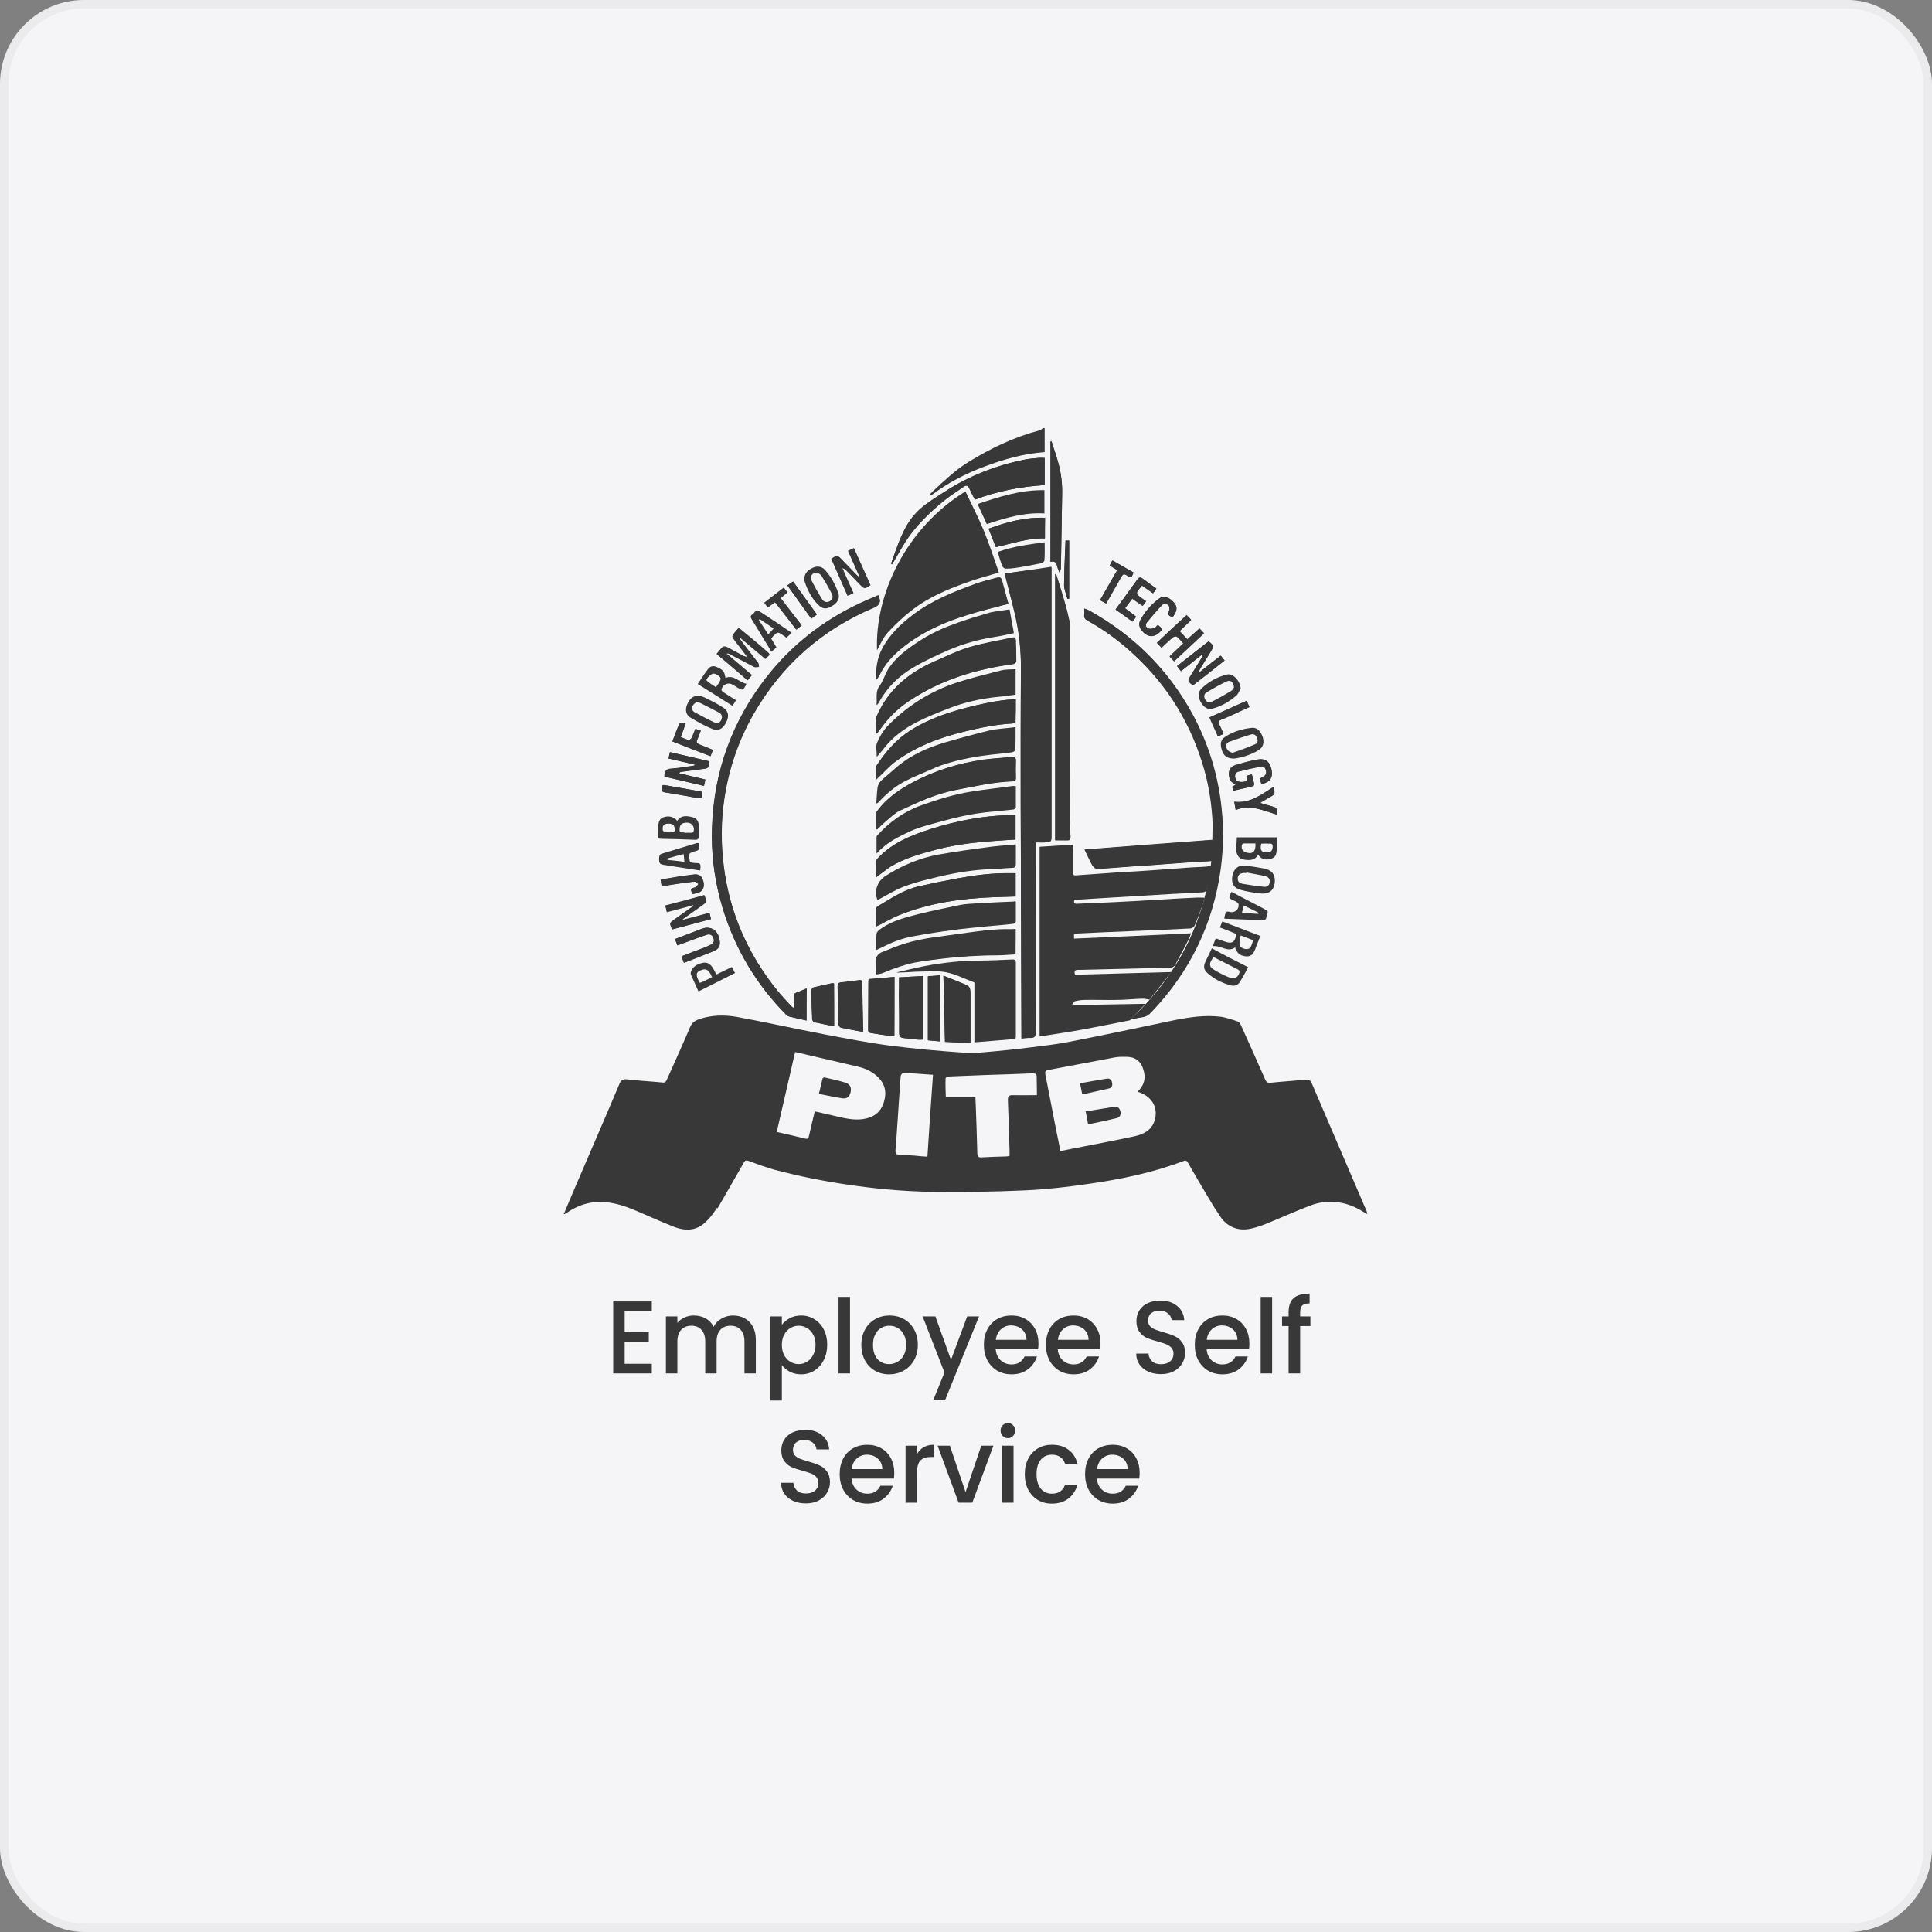
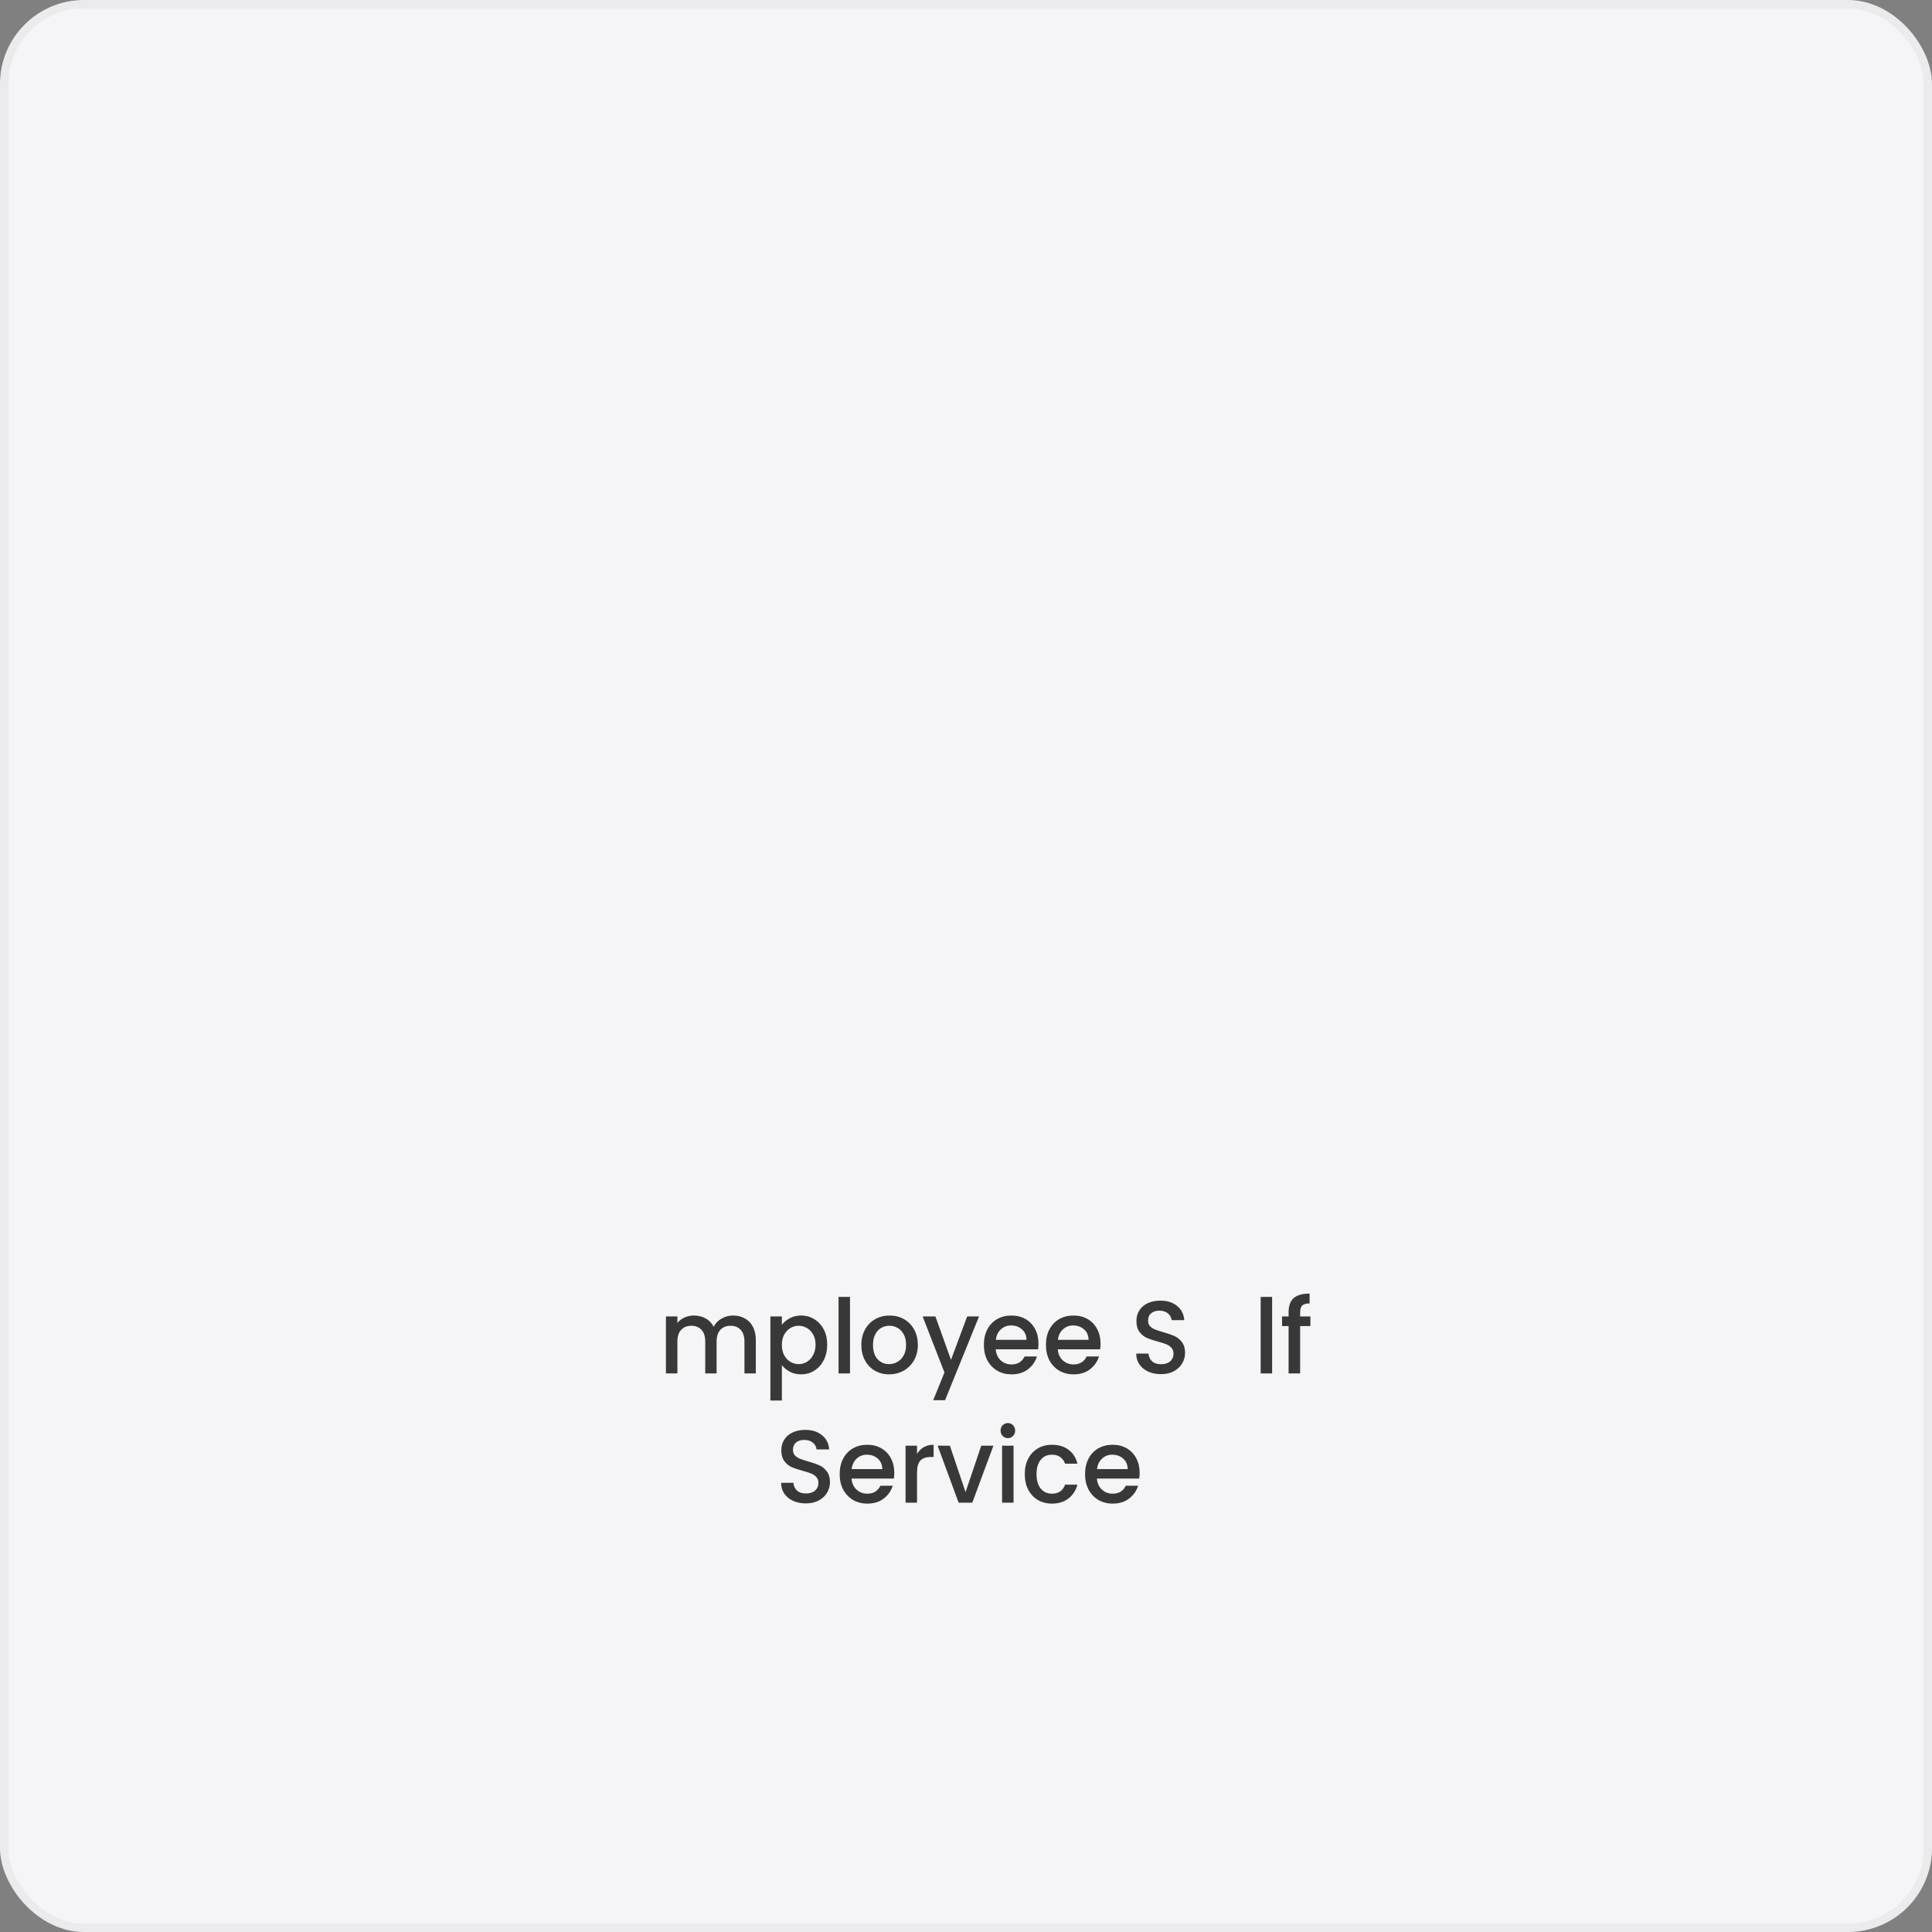
<svg xmlns="http://www.w3.org/2000/svg" width="230" height="230" viewBox="0 0 230 230" fill="none">
  <rect x="0" y="0" width="230" height="230" fill="#808080" stroke="none" />
  <g clip-path="url(#clip0_82_2550)">
    <rect width="230" height="230" rx="10" fill="#F5F5F7" />
    <g clip-path="url(#clip1_82_2550)">
      <path d="M119.637 68.276C119.666 68.478 119.694 68.651 119.723 68.795C120.069 70.122 120.387 71.449 120.733 72.775C121.31 75.083 121.569 77.448 121.54 79.842C121.511 85.12 121.511 90.398 121.511 95.676C121.54 104.819 121.569 113.962 121.598 123.105C121.598 123.278 121.598 123.422 121.598 123.653C122.002 123.624 122.348 123.538 122.694 123.566C123.213 123.566 123.3 123.364 123.3 122.874C123.271 115.519 123.3 108.165 123.3 100.839C123.3 100.666 123.3 100.493 123.3 100.291C123.732 100.291 124.05 100.32 124.396 100.291C125.175 100.233 125.174 100.233 125.174 99.512C125.174 89.215 125.174 78.919 125.174 68.622C125.174 68.276 125.174 67.959 125.174 67.584C123.329 67.757 121.511 68.016 119.637 68.276Z" fill="#383838" />
      <path d="M125.722 68.334C125.693 68.334 125.636 68.334 125.607 68.362C125.607 78.918 125.607 89.475 125.607 100.031C126.155 100.031 126.703 100.031 127.222 100.031C127.309 100.031 127.424 99.829 127.424 99.714C127.395 98.993 127.309 98.3 127.309 97.579C127.309 94.724 127.337 91.869 127.337 89.013C127.337 84.341 127.337 79.697 127.337 75.025C127.337 74.679 127.366 74.333 127.309 74.015C127.136 73.237 126.962 72.458 126.732 71.708C126.443 70.583 126.068 69.458 125.722 68.334Z" fill="#383838" />
      <path d="M104.292 87.283C104.321 87.312 104.35 87.312 104.379 87.341C104.581 87.052 104.812 86.793 105.013 86.504C105.879 85.322 106.917 84.341 108.1 83.534C111.878 80.967 116.147 79.669 120.646 79.063C120.761 79.034 120.963 78.861 120.963 78.746C120.963 77.909 120.934 77.044 120.905 76.208C120.905 75.948 120.761 75.862 120.502 75.919C118.8 76.294 117.041 76.583 115.368 77.073C113.926 77.506 112.541 78.198 111.128 78.804C108.1 80.13 105.706 82.149 104.35 85.293C104.292 85.409 104.264 85.524 104.264 85.639C104.292 86.187 104.292 86.735 104.292 87.283Z" fill="#383838" />
      <path d="M120.04 71.881C119.81 71.045 119.579 70.151 119.348 69.285C119.204 68.737 119.146 68.68 118.598 68.824C117.762 69.026 116.926 69.228 116.118 69.545C113.522 70.497 110.926 71.535 108.706 73.237C107.235 74.362 105.908 75.631 105.043 77.303C104.466 78.428 104.322 79.611 104.322 80.909C104.408 80.851 104.437 80.851 104.437 80.822C104.552 80.649 104.668 80.476 104.754 80.303C105.36 79.063 106.283 78.053 107.35 77.188C109.686 75.284 112.369 74.073 115.224 73.208C116.781 72.718 118.396 72.314 120.04 71.881Z" fill="#383838" />
-       <path d="M104.293 98.676C104.322 98.704 104.379 98.704 104.408 98.733C104.754 98.387 105.1 98.041 105.475 97.724C106.023 97.291 106.514 96.772 107.119 96.484C109.253 95.503 111.388 94.493 113.724 94.032C116.002 93.599 118.252 93.08 120.56 92.994C120.848 92.994 120.935 92.878 120.935 92.619C120.935 91.955 120.906 91.292 120.935 90.629C120.963 90.225 120.848 90.081 120.415 90.109C119.29 90.225 118.166 90.283 117.07 90.427C114.07 90.859 111.186 91.754 108.532 93.196C107.004 94.032 105.562 95.013 104.494 96.455C104.408 96.57 104.293 96.714 104.293 96.859C104.264 97.464 104.293 98.07 104.293 98.676Z" fill="#383838" />
+       <path d="M104.293 98.676C104.322 98.704 104.379 98.704 104.408 98.733C104.754 98.387 105.1 98.041 105.475 97.724C109.253 95.503 111.388 94.493 113.724 94.032C116.002 93.599 118.252 93.08 120.56 92.994C120.848 92.994 120.935 92.878 120.935 92.619C120.935 91.955 120.906 91.292 120.935 90.629C120.963 90.225 120.848 90.081 120.415 90.109C119.29 90.225 118.166 90.283 117.07 90.427C114.07 90.859 111.186 91.754 108.532 93.196C107.004 94.032 105.562 95.013 104.494 96.455C104.408 96.57 104.293 96.714 104.293 96.859C104.264 97.464 104.293 98.07 104.293 98.676Z" fill="#383838" />
      <path d="M120.906 110.616C120.704 110.616 120.531 110.616 120.358 110.616C118.31 110.559 116.291 110.876 114.243 111.164C112.109 111.481 109.946 111.654 107.84 112.289C106.802 112.606 105.822 113.01 104.841 113.414C104.61 113.529 104.351 113.846 104.293 114.077C104.206 114.654 104.264 115.26 104.264 115.952C104.524 115.894 104.754 115.894 104.956 115.808C106.427 115.202 107.898 114.654 109.484 114.423C112.513 113.991 115.57 113.702 118.627 113.673C119.348 113.673 120.098 113.587 120.848 113.558C120.906 112.635 120.906 111.654 120.906 110.616Z" fill="#383838" />
-       <path d="M104.293 104.444C104.899 104.011 105.447 103.55 106.023 103.175C107.696 102.166 109.542 101.646 111.417 101.156C114.07 100.435 116.81 100.204 119.55 100.031C120.012 100.002 120.473 99.974 120.906 99.945C120.906 98.935 120.906 98.012 120.906 97.032C120.733 97.032 120.589 97.032 120.415 97.032C117.156 97.09 113.955 97.695 110.869 98.676C108.533 99.426 106.283 100.291 104.552 102.137C104.437 102.252 104.322 102.396 104.322 102.541C104.264 103.175 104.293 103.81 104.293 104.444Z" fill="#383838" />
      <path d="M104.293 92.82C104.495 92.618 104.639 92.474 104.783 92.359C105.331 91.84 105.85 91.263 106.427 90.801C108.936 88.898 111.821 87.802 114.849 87.081C116.724 86.619 118.598 86.244 120.531 86.129C120.675 86.129 120.906 85.985 120.906 85.898C120.935 85.033 120.935 84.139 120.935 83.245C120.704 83.245 120.56 83.273 120.415 83.273C119.002 83.36 117.618 83.648 116.233 83.966C113.493 84.6 110.869 85.408 108.475 86.908C106.715 88.004 105.446 89.475 104.35 91.176C104.322 91.234 104.322 91.292 104.322 91.349C104.293 91.782 104.293 92.243 104.293 92.82Z" fill="#383838" />
      <path d="M120.906 103.953C120.646 103.953 120.444 103.953 120.242 103.953C118.166 103.925 116.089 104.184 114.041 104.559C112.484 104.847 110.926 105.165 109.398 105.511C107.581 105.915 106.081 106.953 104.523 107.876C104.437 107.934 104.322 108.049 104.293 108.135C104.264 108.828 104.293 109.52 104.293 110.299C104.466 110.212 104.552 110.154 104.668 110.126C105.446 109.722 106.196 109.289 107.033 108.943C110.638 107.501 114.416 106.953 118.252 106.809C119.146 106.78 120.012 106.751 120.906 106.722C120.906 105.77 120.906 104.905 120.906 103.953Z" fill="#383838" />
      <path d="M106.081 67.093C106.11 67.122 106.168 67.151 106.197 67.18C106.312 66.978 106.427 66.805 106.543 66.603C106.946 65.911 107.35 65.19 107.783 64.498C108.994 62.623 110.581 61.094 112.282 59.681C113.061 59.046 113.926 58.498 114.763 57.922C115.051 57.72 115.253 57.806 115.397 58.152C115.599 58.614 115.83 59.046 116.061 59.479C118.772 58.441 121.54 57.95 124.367 57.748C124.367 56.653 124.367 55.585 124.367 54.518C124.107 54.518 123.848 54.489 123.617 54.518C123.069 54.576 122.521 54.605 121.973 54.72C118.57 55.412 115.397 56.624 112.484 58.527C111.302 59.306 110.032 60.027 109.081 61.036C107.494 62.709 106.86 64.959 106.081 67.093Z" fill="#383838" />
      <path d="M112.311 116.154C112.368 118.865 112.426 121.432 112.484 124.028C113.522 124.085 114.503 124.143 115.512 124.172C115.512 123.883 115.512 123.711 115.512 123.537C115.512 121.893 115.512 120.278 115.512 118.634C115.512 117.423 115.512 117.423 114.387 116.99C113.782 116.731 113.118 116.471 112.311 116.154Z" fill="#383838" />
      <path d="M107.033 116.356C107.033 117.106 107.033 117.769 107.033 118.461C107.033 119.961 107.062 121.461 107.062 122.961C107.062 123.422 107.235 123.566 107.639 123.595C108.187 123.653 108.706 123.71 109.254 123.768C109.485 123.797 109.744 123.768 109.917 123.768C109.917 121.23 109.917 118.75 109.917 116.211C108.879 116.24 107.956 116.298 107.033 116.356Z" fill="#383838" />
      <path d="M106.485 116.298C105.389 116.384 104.408 116.471 103.427 116.557C103.399 116.644 103.37 116.702 103.37 116.73C103.37 118.692 103.37 120.653 103.341 122.614C103.341 122.931 103.543 122.96 103.745 122.989C104.12 123.047 104.466 123.105 104.841 123.162C105.389 123.249 105.937 123.306 106.456 123.364C106.485 120.999 106.485 118.692 106.485 116.298Z" fill="#383838" />
      <path d="M125.174 52.528C125.145 52.528 125.087 52.557 125.058 52.557C125.058 57.316 125.058 62.075 125.058 66.892C125.606 66.719 125.779 67.036 125.866 67.469C125.924 67.699 126.039 67.93 126.125 68.161C126.27 67.93 126.299 67.699 126.299 67.469C126.356 64.613 126.385 61.729 126.443 58.874C126.472 57.576 126.327 56.307 125.981 55.095C125.751 54.23 125.462 53.394 125.174 52.528Z" fill="#383838" />
      <path d="M102.735 122.845C102.764 122.701 102.764 122.643 102.764 122.556C102.735 120.682 102.677 118.836 102.649 116.961C102.649 116.702 102.504 116.644 102.303 116.673C101.581 116.759 100.86 116.875 100.168 116.932C99.822 116.961 99.707 117.105 99.736 117.423C99.764 118.922 99.793 120.451 99.851 121.951C99.851 122.095 100.024 122.297 100.139 122.326C100.976 122.528 101.841 122.672 102.735 122.845Z" fill="#383838" />
      <path d="M124.396 64.094C124.396 63.229 124.396 62.45 124.396 61.642C122.06 61.556 119.868 62.133 117.676 62.94C117.964 63.661 118.252 64.382 118.541 65.132C120.502 64.7 122.377 64.036 124.396 64.094Z" fill="#383838" />
      <path d="M99.302 122.182C99.302 120.451 99.302 118.779 99.302 117.077C99.216 117.048 99.129 117.019 99.072 117.048C98.293 117.221 97.543 117.394 96.793 117.567C96.707 117.596 96.591 117.827 96.62 117.971C96.62 119.096 96.649 120.221 96.707 121.346C96.707 121.461 96.851 121.663 96.966 121.692C97.716 121.865 98.495 122.009 99.302 122.182Z" fill="#383838" />
      <path d="M111.878 123.97C111.878 121.317 111.878 118.75 111.878 116.096C111.33 116.154 110.897 116.183 110.464 116.212C110.464 118.778 110.464 121.288 110.464 123.826C110.983 123.884 111.416 123.941 111.878 123.97Z" fill="#383838" />
      <path d="M127.078 71.305C127.136 71.305 127.223 71.275 127.28 71.275C127.28 68.968 127.28 66.69 127.28 64.353C127.194 64.353 127.05 64.353 126.848 64.353C126.79 66.142 126.675 67.901 126.675 69.689C126.703 70.208 126.963 70.756 127.078 71.305Z" fill="#383838" />
      <path d="M96.015 121.49C95.266 121.317 94.573 121.173 93.881 121C93.795 120.971 93.708 120.884 93.621 120.826C90.016 117.192 87.478 112.924 86.007 107.992C85.171 105.223 84.738 102.396 84.767 99.512C84.796 92.936 86.671 86.908 90.564 81.573C93.506 77.506 97.256 74.362 101.755 72.141C102.678 71.68 103.63 71.305 104.581 70.872C104.928 71.651 104.755 72.026 104.062 72.343C97.89 74.939 93.102 79.15 89.757 84.947C87.94 88.091 86.786 91.494 86.238 95.099C85.834 97.782 85.834 100.493 86.18 103.204C86.901 108.742 89.064 113.645 92.583 117.971C93.102 118.606 93.679 119.211 94.256 119.846C94.285 119.875 94.343 119.903 94.516 120.019C94.516 119.528 94.544 119.125 94.516 118.721C94.487 118.433 94.602 118.259 94.862 118.173C95.237 118.029 95.583 117.856 96.044 117.683C96.015 118.952 96.015 120.163 96.015 121.49Z" fill="#383838" />
      <path d="M134.577 121.374C135.067 121.259 135.558 121.143 136.048 121.057C136.423 120.999 136.712 120.797 136.971 120.509C141.586 115.692 144.384 109.982 145.278 103.348C145.653 100.55 145.653 97.753 145.22 94.955C144.701 91.379 143.576 88.004 141.845 84.86C138.961 79.64 134.895 75.602 129.674 72.689C129.501 72.602 129.299 72.516 129.068 72.429C129.068 72.747 129.097 73.006 129.068 73.237C129.04 73.554 129.184 73.727 129.443 73.871C131.145 74.794 132.703 75.919 134.173 77.188C138.471 80.909 141.47 85.466 143.143 90.888C143.807 93.022 144.182 95.186 144.326 97.406C144.384 98.243 144.326 99.108 144.326 99.973C139.25 100.348 134.202 100.723 129.097 101.127C129.328 101.617 129.53 102.021 129.732 102.454C130.251 103.492 130.251 103.463 131.405 103.377C133.539 103.204 135.673 103.088 137.808 102.915C138.99 102.829 140.144 102.742 141.326 102.656C142.278 102.598 143.23 102.54 144.21 102.483C143.345 110.01 140.086 116.24 134.577 121.374Z" fill="#383838" />
      <path d="M96.015 121.489C96.015 120.163 96.015 118.951 96.015 117.653C95.553 117.855 95.207 118.028 94.832 118.144C94.573 118.23 94.457 118.403 94.486 118.692C94.515 119.096 94.486 119.499 94.486 119.99C94.342 119.874 94.284 119.874 94.226 119.817C93.678 119.211 93.073 118.605 92.554 117.942C89.035 113.616 86.872 108.712 86.151 103.175C85.805 100.464 85.805 97.752 86.208 95.07C86.728 91.465 87.881 88.061 89.727 84.918C93.073 79.121 97.861 74.91 104.033 72.314C104.725 72.025 104.898 71.621 104.552 70.843C103.6 71.246 102.648 71.65 101.725 72.112C97.226 74.333 93.477 77.477 90.535 81.543C86.67 86.879 84.766 92.907 84.737 99.483C84.737 102.367 85.17 105.194 85.978 107.962C87.448 112.866 89.987 117.134 93.592 120.797C93.678 120.884 93.765 120.941 93.851 120.97C94.573 121.172 95.265 121.316 96.015 121.489Z" fill="#383838" />
      <path d="M85.315 77.851C86.584 78.918 87.796 79.928 89.036 80.966C89.209 80.736 89.382 80.562 89.526 80.361C88.488 79.495 87.478 78.63 86.498 77.794C86.642 77.736 86.728 77.765 86.815 77.794C87.825 78.342 88.834 78.861 89.843 79.38C89.988 79.438 90.19 79.38 90.363 79.38C90.334 79.236 90.363 79.034 90.276 78.918C89.786 78.284 89.295 77.649 88.805 77.015C88.517 76.669 88.257 76.294 87.998 75.919C88.026 75.89 88.055 75.861 88.084 75.832C89.094 76.698 90.103 77.534 91.17 78.428C91.285 78.14 91.862 78.024 91.459 77.678C90.334 76.669 89.151 75.717 87.969 74.736C87.825 74.881 87.709 75.025 87.594 75.169C87.132 75.717 87.132 75.717 87.565 76.294C88.055 76.928 88.517 77.534 89.007 78.168C88.805 78.198 88.661 78.14 88.517 78.082C87.853 77.736 87.19 77.361 86.527 77.015C86.411 76.957 86.152 76.928 86.065 77.015C85.777 77.275 85.575 77.563 85.315 77.851Z" fill="#383838" />
      <path d="M143.115 77.909C143.143 77.938 143.172 77.967 143.201 77.996C143.115 78.14 143.057 78.284 142.97 78.428C142.567 79.092 142.163 79.755 141.759 80.389C141.355 81.053 141.355 81.053 141.99 81.601C143.23 80.62 144.499 79.64 145.768 78.63C145.595 78.399 145.451 78.255 145.307 78.053C144.441 78.717 143.605 79.38 142.768 80.043C142.74 80.015 142.711 79.986 142.682 79.957C142.768 79.813 142.826 79.668 142.913 79.524C143.317 78.861 143.72 78.226 144.124 77.563C144.528 76.928 144.499 76.842 143.864 76.352C142.624 77.332 141.384 78.284 140.115 79.293C140.288 79.524 140.432 79.697 140.576 79.899C141.471 79.207 142.307 78.573 143.115 77.909Z" fill="#383838" />
      <path d="M102.274 68.535C102.245 68.564 102.188 68.593 102.159 68.622C102.044 68.507 101.928 68.42 101.842 68.305C101.294 67.728 100.717 67.151 100.169 66.574C99.65 66.055 99.65 66.055 98.957 66.517C99.592 67.959 100.255 69.43 100.89 70.901C101.15 70.785 101.351 70.699 101.582 70.583C101.121 69.574 100.688 68.593 100.255 67.613C100.457 67.641 100.601 67.757 100.717 67.872C101.265 68.42 101.813 68.997 102.361 69.574C102.88 70.122 102.938 70.122 103.601 69.632C102.967 68.189 102.303 66.718 101.64 65.248C101.38 65.363 101.207 65.449 100.948 65.565C101.409 66.603 101.842 67.555 102.274 68.535Z" fill="#383838" />
      <path d="M80.008 110.645C81.537 110.241 83.065 109.837 84.652 109.434C84.594 109.174 84.536 108.943 84.478 108.712C83.411 109.001 82.373 109.26 81.335 109.549C81.306 109.52 81.306 109.462 81.277 109.434C82.027 108.914 82.777 108.366 83.527 107.847C84.161 107.386 84.161 107.386 83.873 106.607C82.344 107.011 80.787 107.415 79.229 107.847C79.287 108.107 79.345 108.337 79.402 108.597C80.469 108.309 81.508 108.049 82.546 107.761C82.575 107.79 82.575 107.847 82.604 107.876C81.854 108.424 81.075 108.972 80.325 109.491C79.691 109.866 79.691 109.866 80.008 110.645Z" fill="#383838" />
      <path d="M84.42 90.629C82.863 90.254 81.334 89.908 79.748 89.533C79.69 89.792 79.633 90.023 79.575 90.283C80.642 90.542 81.652 90.773 82.69 91.004C82.69 91.032 82.69 91.09 82.661 91.119C82.574 91.148 82.459 91.177 82.373 91.177C81.536 91.292 80.729 91.436 79.892 91.494C79.315 91.523 79.113 91.782 79.085 92.302C79.085 92.33 79.085 92.359 79.113 92.446C80.642 92.792 82.2 93.167 83.786 93.542C83.844 93.282 83.901 93.052 83.959 92.792C82.892 92.532 81.853 92.302 80.815 92.042C80.902 91.898 80.988 91.869 81.075 91.869C81.94 91.754 82.805 91.638 83.671 91.523C84.363 91.436 84.363 91.436 84.42 90.629Z" fill="#383838" />
      <path d="M137.721 76.525C137.923 76.727 138.067 76.9 138.269 77.13C138.731 76.698 139.163 76.265 139.625 75.89C139.74 75.804 140 75.746 140.086 75.804C140.375 76.034 140.605 76.323 140.865 76.611C140.288 77.159 139.769 77.65 139.221 78.169C139.423 78.371 139.596 78.544 139.769 78.746C140.98 77.621 142.134 76.525 143.316 75.429C143.115 75.198 142.942 75.054 142.768 74.852C142.278 75.284 141.817 75.717 141.326 76.15C141.009 75.804 140.721 75.486 140.403 75.169C140.894 74.708 141.326 74.275 141.788 73.843C141.586 73.641 141.442 73.468 141.24 73.266C140.057 74.304 138.904 75.4 137.721 76.525Z" fill="#383838" />
      <path d="M149.027 92.186C148.768 92.244 148.595 92.302 148.393 92.359C148.479 93.023 148.479 93.023 147.845 93.08C147.787 93.08 147.729 93.08 147.672 93.08C147.354 93.051 147.095 92.936 147.037 92.59C146.95 92.244 147.095 91.955 147.412 91.84C148.306 91.609 149.2 91.407 150.094 91.234C150.44 91.177 150.642 91.407 150.7 91.725C150.787 92.042 150.671 92.302 150.383 92.446C150.239 92.532 150.123 92.59 149.979 92.677C150.037 92.907 150.094 93.138 150.152 93.34C151.19 93.08 151.536 92.59 151.363 91.667C151.219 90.744 150.671 90.254 149.777 90.398C148.883 90.542 147.989 90.802 147.095 91.061C146.633 91.206 146.287 91.523 146.287 92.071C146.287 92.619 146.431 93.08 146.979 93.311C147.008 93.311 147.037 93.369 147.066 93.426C146.922 93.513 146.806 93.57 146.691 93.657C146.72 93.801 146.749 93.945 146.806 94.119C147.614 93.945 148.393 93.772 149.142 93.57C149.2 93.542 149.287 93.397 149.287 93.34C149.258 92.994 149.142 92.619 149.027 92.186Z" fill="#383838" />
      <path d="M81.422 114.625C82.633 114.135 83.787 113.702 84.94 113.241C85.344 113.068 85.69 112.808 85.69 112.318C85.719 111.712 85.517 111.135 85.056 110.731C84.825 110.529 84.421 110.443 84.104 110.443C83.7 110.472 83.325 110.674 82.921 110.818C82.056 111.135 81.22 111.481 80.355 111.798C80.47 112.058 80.556 112.289 80.643 112.548C81.133 112.375 81.595 112.202 82.056 112.029C82.748 111.77 83.441 111.51 84.133 111.279C84.479 111.164 84.796 111.279 84.94 111.683C85.085 112.087 84.912 112.318 84.566 112.491C84.364 112.577 84.133 112.693 83.931 112.779C83.008 113.125 82.085 113.471 81.133 113.846C81.249 114.106 81.306 114.308 81.422 114.625Z" fill="#383838" />
      <path d="M137.664 70.064C137.116 69.66 136.568 69.285 136.049 68.882C135.789 68.68 135.616 68.708 135.414 68.968C134.837 69.805 134.203 70.641 133.597 71.477C133.337 71.823 133.107 72.169 132.818 72.544C133.51 73.035 134.145 73.496 134.837 73.987C134.981 73.785 135.126 73.612 135.27 73.41C134.808 73.064 134.405 72.746 133.943 72.4C134.232 71.996 134.52 71.622 134.808 71.247C135.241 71.535 135.616 71.823 136.049 72.112C136.193 71.91 136.308 71.766 136.452 71.564C136.135 71.333 135.789 71.131 135.501 70.872C135.414 70.785 135.327 70.554 135.385 70.468C135.529 70.18 135.76 69.949 135.962 69.689C136.424 70.006 136.827 70.295 137.289 70.612C137.404 70.439 137.519 70.295 137.664 70.064Z" fill="#383838" />
      <path d="M137.836 74.39C137.663 74.535 137.548 74.737 137.375 74.794C137.144 74.881 136.855 74.909 136.654 74.823C136.365 74.679 136.336 74.333 136.538 74.102C137.144 73.381 137.749 72.66 138.384 71.996C138.499 71.881 138.903 71.91 139.076 72.025C139.22 72.112 139.249 72.487 139.192 72.66C139.019 73.179 139.019 73.266 139.595 73.496C139.682 73.352 139.797 73.208 139.884 73.035C140.201 72.429 140.086 72.025 139.509 71.506C139.019 71.045 138.442 70.958 137.951 71.304C137.028 71.996 136.307 72.833 135.759 73.842C135.529 74.275 135.615 74.708 135.932 75.082C136.711 76.005 137.577 75.948 138.384 74.909C138.24 74.737 138.067 74.592 137.836 74.39Z" fill="#383838" />
      <path d="M81.047 87.744C81.249 87.196 81.422 86.706 81.653 86.071C81.335 86.1 80.96 86.043 80.903 86.158C80.585 86.821 80.355 87.542 80.066 88.263C81.595 88.869 83.066 89.417 84.594 90.023C84.71 89.734 84.768 89.532 84.883 89.273C84.306 89.042 83.787 88.811 83.239 88.609C82.951 88.494 82.893 88.379 83.008 88.09C83.152 87.744 83.268 87.369 83.441 86.994C83.21 86.908 83.008 86.85 82.806 86.763C82.633 87.167 82.518 87.513 82.345 87.859C82.287 87.975 82.085 88.119 81.999 88.09C81.681 88.033 81.393 87.888 81.047 87.744Z" fill="#383838" />
      <path d="M151.594 93.686C150.181 94.58 148.854 95.676 146.95 95.445C147.008 95.82 147.037 96.079 147.123 96.426C148.883 95.704 150.411 96.512 152.026 96.974C152.055 96.137 152.026 96.166 151.334 95.964C150.93 95.849 150.527 95.733 150.008 95.589C150.498 95.301 150.844 95.099 151.19 94.897C151.796 94.551 151.796 94.551 151.594 93.686Z" fill="#383838" />
      <path d="M95.439 74.448C94.603 73.352 93.766 72.285 92.93 71.189C93.218 70.929 93.449 70.727 93.737 70.497C93.564 70.295 93.449 70.151 93.305 69.949C92.526 70.554 91.776 71.131 90.997 71.737C91.141 71.939 91.286 72.112 91.401 72.285C91.718 72.054 91.978 71.881 92.266 71.679C93.132 72.775 93.968 73.842 94.804 74.938C95.035 74.765 95.208 74.621 95.439 74.448Z" fill="#383838" />
      <path d="M134.952 68.16C134.115 67.67 133.279 67.209 132.443 66.718C132.327 66.949 132.212 67.122 132.125 67.324C132.443 67.526 132.702 67.67 133.02 67.872C132.327 69.083 131.664 70.237 130.972 71.448C131.231 71.593 131.433 71.708 131.693 71.852C132.298 70.785 132.904 69.747 133.481 68.708C133.683 68.362 133.827 68.276 134.173 68.507C134.664 68.853 134.664 68.824 134.952 68.16Z" fill="#383838" />
      <path d="M145.652 87.369C145.479 86.966 145.335 86.62 145.162 86.273C144.989 85.956 145.018 85.783 145.393 85.668C145.883 85.495 146.373 85.235 146.864 85.033C147.469 84.745 148.075 84.485 148.738 84.168C148.623 83.908 148.508 83.678 148.421 83.418C146.921 84.081 145.479 84.745 143.979 85.408C144.326 86.187 144.643 86.908 144.989 87.658C145.22 87.571 145.422 87.485 145.652 87.369Z" fill="#383838" />
      <path d="M82.402 106.434C82.604 106.405 82.835 106.377 83.037 106.319C83.614 106.175 83.873 105.684 83.758 105.05C83.614 104.3 83.239 104.04 82.575 104.127C81.999 104.213 81.451 104.271 80.874 104.357C80.153 104.473 79.432 104.588 78.653 104.732C78.682 105.021 78.739 105.252 78.768 105.511C80.095 105.309 81.364 105.107 82.662 104.963C82.806 104.934 82.979 105.136 83.152 105.252C83.037 105.396 82.921 105.598 82.777 105.655C82.2 105.8 82.2 105.771 82.402 106.434Z" fill="#383838" />
-       <path d="M83.614 94.263C82.143 94.003 80.701 93.743 79.23 93.484C78.97 93.426 78.797 93.455 78.797 93.743C78.768 94.003 78.71 94.234 79.114 94.32C80.355 94.522 81.566 94.753 82.777 94.955C83.7 95.099 83.527 95.099 83.614 94.263Z" fill="#383838" />
      <path d="M93.736 69.689C94.688 71.016 95.64 72.314 96.592 73.64C96.851 73.467 97.024 73.323 97.255 73.15C96.303 71.823 95.38 70.554 94.428 69.228C94.169 69.401 93.967 69.516 93.736 69.689Z" fill="#383838" />
      <path d="M119.636 68.276C121.511 68.016 123.328 67.757 125.174 67.468C125.174 67.843 125.174 68.189 125.174 68.507C125.174 78.803 125.174 89.1 125.174 99.396C125.174 100.146 125.174 100.146 124.395 100.175C124.049 100.204 123.732 100.175 123.299 100.175C123.299 100.377 123.299 100.55 123.299 100.723C123.299 108.078 123.299 115.433 123.299 122.758C123.299 123.249 123.184 123.48 122.694 123.451C122.348 123.451 122.002 123.508 121.598 123.537C121.598 123.335 121.598 123.162 121.598 122.989C121.569 113.846 121.54 104.703 121.511 95.56C121.511 90.282 121.482 85.004 121.54 79.726C121.569 77.332 121.309 74.996 120.733 72.66C120.415 71.333 120.069 70.006 119.723 68.68C119.694 68.651 119.665 68.478 119.636 68.276Z" fill="#383838" />
      <path d="M134.577 121.374C140.086 116.24 143.345 110.01 144.268 102.511C143.287 102.569 142.335 102.627 141.384 102.685C140.201 102.771 139.048 102.857 137.865 102.944C135.731 103.088 133.596 103.232 131.462 103.405C130.28 103.492 130.308 103.521 129.789 102.482C129.587 102.079 129.385 101.646 129.155 101.156C134.26 100.781 139.307 100.406 144.383 100.002C144.383 99.108 144.441 98.272 144.383 97.435C144.239 95.214 143.864 93.022 143.201 90.917C141.528 85.495 138.528 80.909 134.231 77.217C132.76 75.948 131.203 74.852 129.501 73.9C129.241 73.756 129.068 73.583 129.126 73.266C129.155 73.035 129.126 72.775 129.126 72.458C129.357 72.573 129.559 72.631 129.732 72.718C134.952 75.631 139.019 79.668 141.903 84.889C143.633 88.061 144.758 91.436 145.277 94.984C145.681 97.781 145.71 100.579 145.335 103.377C144.441 110.01 141.643 115.721 137.029 120.538C136.769 120.826 136.481 120.999 136.106 121.086C135.558 121.143 135.067 121.259 134.577 121.374Z" fill="#383838" />
      <path d="M125.722 68.334C126.068 69.458 126.443 70.583 126.761 71.708C126.991 72.458 127.164 73.237 127.337 74.015C127.395 74.333 127.366 74.679 127.366 75.025C127.366 79.697 127.366 84.341 127.366 89.013C127.366 91.869 127.337 94.724 127.337 97.579C127.337 98.3 127.424 98.993 127.453 99.714C127.453 99.829 127.309 100.002 127.251 100.031C126.732 100.06 126.184 100.031 125.636 100.031C125.636 89.475 125.636 78.918 125.636 68.362C125.636 68.334 125.693 68.334 125.722 68.334Z" fill="#383838" />
      <path d="M104.293 87.283C104.293 86.735 104.293 86.187 104.293 85.61C104.293 85.495 104.322 85.379 104.38 85.264C105.736 82.149 108.129 80.13 111.158 78.774C112.542 78.169 113.927 77.476 115.398 77.044C117.07 76.525 118.801 76.265 120.531 75.89C120.791 75.832 120.906 75.919 120.935 76.179C120.964 77.015 120.993 77.88 120.993 78.717C120.993 78.832 120.82 79.034 120.676 79.034C116.176 79.64 111.937 80.937 108.129 83.504C106.947 84.312 105.909 85.293 105.043 86.475C104.841 86.764 104.611 87.023 104.409 87.311C104.351 87.34 104.322 87.311 104.293 87.283Z" fill="#383838" />
      <path d="M120.041 71.881C118.368 72.314 116.753 72.689 115.167 73.179C112.312 74.044 109.629 75.256 107.293 77.159C106.226 78.025 105.332 79.034 104.697 80.274C104.611 80.447 104.495 80.62 104.38 80.793C104.38 80.822 104.322 80.822 104.265 80.88C104.265 79.611 104.409 78.4 104.986 77.275C105.851 75.602 107.178 74.333 108.649 73.208C110.869 71.506 113.465 70.468 116.061 69.516C116.868 69.228 117.705 69.026 118.541 68.795C119.089 68.651 119.147 68.709 119.291 69.257C119.58 70.18 119.81 71.045 120.041 71.881Z" fill="#383838" />
      <path d="M104.293 98.675C104.293 98.07 104.293 97.493 104.293 96.887C104.293 96.743 104.409 96.599 104.495 96.484C105.562 95.07 107.005 94.061 108.533 93.224C111.215 91.782 114.071 90.888 117.07 90.456C118.166 90.282 119.32 90.254 120.416 90.138C120.849 90.081 120.964 90.254 120.935 90.657C120.906 91.321 120.906 91.984 120.935 92.647C120.935 92.907 120.849 93.022 120.56 93.022C118.253 93.109 115.974 93.628 113.725 94.061C111.389 94.522 109.254 95.503 107.12 96.512C106.514 96.801 105.995 97.32 105.476 97.752C105.101 98.07 104.755 98.416 104.409 98.762C104.38 98.704 104.322 98.675 104.293 98.675Z" fill="#383838" />
      <path d="M120.906 110.616C120.906 111.655 120.906 112.606 120.906 113.616C120.156 113.645 119.406 113.731 118.685 113.731C115.628 113.731 112.57 114.02 109.542 114.481C107.956 114.712 106.485 115.26 105.014 115.865C104.812 115.952 104.581 115.952 104.321 116.01C104.321 115.317 104.264 114.741 104.35 114.135C104.379 113.875 104.639 113.558 104.898 113.472C105.879 113.039 106.888 112.635 107.898 112.347C109.974 111.712 112.138 111.51 114.301 111.222C116.32 110.934 118.339 110.616 120.415 110.674C120.531 110.645 120.704 110.616 120.906 110.616Z" fill="#383838" />
      <path d="M104.293 104.444C104.293 103.781 104.293 103.175 104.293 102.541C104.293 102.396 104.409 102.252 104.524 102.137C106.255 100.32 108.504 99.426 110.841 98.676C113.955 97.695 117.128 97.09 120.387 97.032C120.531 97.032 120.676 97.032 120.878 97.032C120.878 98.012 120.878 98.935 120.878 99.945C120.445 99.974 119.983 100.002 119.522 100.031C116.782 100.204 114.042 100.464 111.389 101.156C109.543 101.646 107.668 102.166 105.995 103.175C105.447 103.55 104.899 104.011 104.293 104.444Z" fill="#383838" />
      <path d="M104.293 92.82C104.293 92.243 104.293 91.782 104.293 91.349C104.293 91.292 104.293 91.234 104.322 91.176C105.418 89.503 106.716 88.004 108.447 86.908C110.841 85.408 113.494 84.6 116.205 83.966C117.59 83.648 118.974 83.36 120.387 83.273C120.531 83.273 120.676 83.245 120.906 83.245C120.906 84.168 120.906 85.033 120.878 85.898C120.878 85.985 120.647 86.129 120.503 86.129C118.57 86.244 116.696 86.619 114.821 87.081C111.792 87.831 108.908 88.898 106.399 90.801C105.793 91.263 105.303 91.84 104.755 92.359C104.64 92.474 104.524 92.618 104.293 92.82Z" fill="#383838" />
      <path d="M120.906 103.953C120.906 104.905 120.906 105.77 120.906 106.722C120.012 106.751 119.118 106.78 118.253 106.809C114.417 106.953 110.61 107.501 107.033 108.943C106.226 109.26 105.476 109.722 104.668 110.126C104.582 110.183 104.495 110.212 104.293 110.299C104.293 109.549 104.293 108.828 104.293 108.135C104.293 108.049 104.409 107.934 104.524 107.876C106.082 106.953 107.61 105.915 109.398 105.511C110.956 105.165 112.485 104.847 114.042 104.559C116.09 104.184 118.138 103.925 120.243 103.953C120.445 103.953 120.647 103.953 120.906 103.953Z" fill="#383838" />
      <path d="M106.081 67.093C106.86 64.959 107.494 62.709 109.081 61.036C110.032 60.027 111.302 59.277 112.484 58.527C115.397 56.653 118.599 55.412 121.973 54.72C122.521 54.605 123.069 54.576 123.617 54.518C123.848 54.489 124.107 54.518 124.367 54.518C124.367 55.614 124.367 56.653 124.367 57.748C121.54 57.922 118.772 58.441 116.061 59.479C115.83 59.046 115.599 58.614 115.397 58.152C115.253 57.806 115.022 57.748 114.763 57.922C113.926 58.498 113.061 59.046 112.282 59.681C110.581 61.094 108.994 62.623 107.783 64.498C107.35 65.19 106.946 65.911 106.543 66.603C106.427 66.805 106.312 66.978 106.197 67.18C106.168 67.151 106.139 67.122 106.081 67.093Z" fill="#383838" />
      <path d="M112.311 116.154C113.118 116.471 113.753 116.731 114.416 116.99C115.541 117.452 115.541 117.452 115.541 118.634C115.541 120.278 115.541 121.893 115.541 123.537C115.541 123.711 115.541 123.912 115.541 124.172C114.532 124.114 113.551 124.057 112.513 124.028C112.455 121.432 112.397 118.865 112.311 116.154Z" fill="#383838" />
      <path d="M107.032 116.356C107.955 116.298 108.878 116.24 109.888 116.183C109.888 118.721 109.888 121.201 109.888 123.739C109.686 123.739 109.455 123.768 109.224 123.739C108.676 123.682 108.157 123.595 107.609 123.566C107.206 123.537 107.032 123.393 107.032 122.932C107.061 121.432 107.032 119.932 107.004 118.432C107.032 117.769 107.032 117.106 107.032 116.356Z" fill="#383838" />
      <path d="M106.484 116.298C106.484 118.692 106.484 120.999 106.484 123.364C105.965 123.306 105.417 123.249 104.869 123.162C104.494 123.105 104.148 123.047 103.773 122.989C103.543 122.96 103.37 122.903 103.37 122.614C103.37 120.653 103.37 118.692 103.398 116.73C103.398 116.702 103.427 116.644 103.456 116.557C104.408 116.471 105.388 116.413 106.484 116.298Z" fill="#383838" />
      <path d="M125.175 52.528C125.434 53.394 125.752 54.23 125.982 55.095C126.328 56.336 126.473 57.605 126.444 58.874C126.386 61.729 126.357 64.613 126.3 67.469C126.3 67.699 126.242 67.93 126.126 68.161C126.04 67.93 125.925 67.699 125.867 67.469C125.78 67.036 125.607 66.719 125.059 66.892C125.059 62.075 125.059 57.316 125.059 52.557C125.117 52.557 125.146 52.557 125.175 52.528Z" fill="#383838" />
      <path d="M102.735 122.845C101.841 122.672 100.976 122.528 100.111 122.355C99.995 122.326 99.822 122.124 99.822 121.98C99.764 120.48 99.764 118.951 99.707 117.451C99.707 117.105 99.822 116.99 100.139 116.961C100.861 116.903 101.582 116.788 102.274 116.702C102.505 116.673 102.62 116.73 102.62 116.99C102.649 118.865 102.706 120.711 102.735 122.585C102.793 122.614 102.764 122.701 102.735 122.845Z" fill="#383838" />
      <path d="M124.396 64.094C122.377 64.036 120.502 64.7 118.57 65.132C118.281 64.382 117.993 63.661 117.704 62.94C119.868 62.133 122.06 61.556 124.425 61.642C124.396 62.45 124.396 63.229 124.396 64.094Z" fill="#383838" />
      <path d="M85.315 77.851C85.575 77.534 85.748 77.274 86.007 77.044C86.094 76.957 86.354 76.986 86.469 77.044C87.132 77.39 87.796 77.765 88.459 78.111C88.603 78.168 88.719 78.226 88.949 78.197C88.459 77.563 87.998 76.957 87.507 76.323C87.075 75.746 87.075 75.746 87.536 75.198C87.651 75.054 87.767 74.938 87.911 74.765C89.094 75.775 90.276 76.726 91.401 77.707C91.805 78.053 91.228 78.168 91.112 78.457C90.074 77.563 89.036 76.727 88.026 75.861C87.998 75.89 87.969 75.919 87.94 75.948C88.2 76.323 88.488 76.669 88.748 77.044C89.238 77.678 89.757 78.313 90.218 78.947C90.305 79.063 90.276 79.264 90.305 79.409C90.132 79.409 89.93 79.466 89.786 79.409C88.776 78.889 87.767 78.341 86.757 77.822C86.671 77.794 86.584 77.765 86.44 77.822C87.45 78.659 88.43 79.495 89.469 80.389C89.324 80.591 89.151 80.764 88.978 80.995C87.796 79.957 86.584 78.918 85.315 77.851Z" fill="#383838" />
      <path d="M99.303 122.182C98.496 122.009 97.717 121.865 96.938 121.691C96.823 121.663 96.708 121.461 96.679 121.345C96.621 120.22 96.592 119.096 96.592 117.971C96.592 117.827 96.679 117.596 96.765 117.567C97.515 117.365 98.294 117.192 99.044 117.048C99.102 117.048 99.159 117.077 99.275 117.077C99.303 118.75 99.303 120.451 99.303 122.182Z" fill="#383838" />
      <path d="M111.879 123.97C111.446 123.941 110.985 123.883 110.465 123.855C110.465 121.317 110.465 118.778 110.465 116.24C110.869 116.212 111.331 116.154 111.879 116.125C111.879 118.75 111.879 121.317 111.879 123.97Z" fill="#383838" />
      <path d="M143.115 77.909C142.307 78.544 141.471 79.207 140.606 79.899C140.462 79.697 140.317 79.524 140.144 79.293C141.413 78.284 142.654 77.332 143.894 76.352C144.528 76.842 144.528 76.928 144.153 77.563C143.75 78.226 143.346 78.861 142.942 79.524C142.855 79.668 142.798 79.813 142.711 79.957C142.74 79.986 142.769 80.015 142.798 80.043C143.634 79.38 144.471 78.745 145.336 78.053C145.509 78.255 145.624 78.428 145.797 78.63C144.528 79.64 143.288 80.62 142.019 81.601C141.384 81.082 141.384 81.053 141.788 80.389C142.192 79.726 142.596 79.063 143 78.428C143.086 78.284 143.144 78.14 143.23 77.996C143.173 77.967 143.144 77.938 143.115 77.909Z" fill="#383838" />
      <path d="M102.273 68.535C101.841 67.555 101.408 66.574 100.975 65.594C101.206 65.478 101.408 65.392 101.668 65.276C102.331 66.747 102.966 68.218 103.629 69.66C102.966 70.122 102.908 70.122 102.389 69.603C101.841 69.026 101.293 68.478 100.745 67.901C100.629 67.786 100.485 67.699 100.283 67.641C100.716 68.622 101.149 69.603 101.61 70.612C101.379 70.728 101.177 70.814 100.918 70.929C100.254 69.459 99.62 67.988 98.985 66.546C99.707 66.084 99.707 66.084 100.197 66.603C100.745 67.18 101.321 67.757 101.87 68.334C101.985 68.449 102.071 68.535 102.187 68.651C102.187 68.593 102.244 68.564 102.273 68.535Z" fill="#383838" />
      <path d="M80.008 110.645C79.691 109.866 79.691 109.866 80.296 109.433C81.075 108.886 81.825 108.338 82.575 107.818C82.546 107.79 82.546 107.732 82.517 107.703C81.479 107.963 80.441 108.251 79.374 108.539C79.316 108.28 79.258 108.049 79.2 107.79C80.787 107.386 82.315 106.982 83.844 106.549C84.132 107.357 84.132 107.357 83.498 107.79C82.748 108.309 81.998 108.857 81.248 109.376C81.277 109.405 81.277 109.462 81.306 109.491C82.344 109.232 83.382 108.943 84.45 108.655C84.507 108.914 84.565 109.116 84.623 109.376C83.065 109.837 81.537 110.241 80.008 110.645Z" fill="#383838" />
      <path d="M84.42 90.629C84.363 91.436 84.363 91.465 83.699 91.552C82.834 91.667 81.969 91.782 81.103 91.898C81.017 91.898 80.93 91.955 80.844 92.071C81.882 92.301 82.921 92.561 83.988 92.821C83.93 93.08 83.872 93.282 83.815 93.571C82.228 93.196 80.671 92.821 79.142 92.475C79.113 92.388 79.113 92.359 79.113 92.33C79.142 91.84 79.344 91.552 79.921 91.523C80.757 91.494 81.565 91.321 82.401 91.206C82.517 91.206 82.603 91.177 82.69 91.148C82.69 91.119 82.69 91.061 82.719 91.032C81.709 90.802 80.671 90.542 79.604 90.311C79.661 90.052 79.719 89.821 79.777 89.561C81.334 89.907 82.863 90.254 84.42 90.629Z" fill="#383838" />
      <path d="M80.614 97.724C81.104 97.003 81.767 97.118 82.46 97.291C82.921 97.407 83.152 97.753 83.181 98.185C83.209 98.647 83.181 99.137 83.181 99.627C83.181 99.858 83.065 99.974 82.806 99.974C81.45 99.916 80.066 99.887 78.71 99.858C78.422 99.858 78.306 99.743 78.335 99.426C78.364 99.022 78.335 98.618 78.364 98.214C78.422 97.81 78.537 97.435 78.999 97.291C79.518 97.118 80.008 97.176 80.441 97.522C80.498 97.58 80.556 97.637 80.614 97.724ZM81.796 99.137C81.796 99.166 81.796 99.166 81.796 99.137C81.912 99.137 82.027 99.137 82.113 99.137C82.488 99.195 82.632 99.051 82.604 98.647C82.546 98.099 82.056 97.81 81.392 97.984C80.96 98.099 80.902 98.474 80.902 98.82C80.902 99.224 81.248 99.051 81.45 99.108C81.565 99.166 81.681 99.137 81.796 99.137ZM79.633 99.051C79.633 99.079 79.633 99.079 79.633 99.108C79.864 99.051 80.181 99.079 80.296 98.964C80.412 98.849 80.325 98.531 80.239 98.33C80.152 98.07 79.575 97.984 79.229 98.099C78.825 98.243 78.883 98.589 78.912 98.877C78.912 98.964 79.2 99.022 79.373 99.079C79.46 99.079 79.546 99.051 79.633 99.051Z" fill="#383838" />
      <path d="M145.22 110.414C145.335 110.154 145.422 109.952 145.509 109.693C147.037 110.27 148.508 110.847 150.037 111.424C149.806 112.029 149.604 112.548 149.402 113.067C149.143 113.702 148.797 113.904 148.306 113.846C147.643 113.788 147.21 113.442 147.037 112.779C146.143 113.442 145.364 112.519 144.384 112.635C144.499 112.289 144.614 112.029 144.73 111.712C145.105 111.827 145.451 111.971 145.797 112.087C146.662 112.404 147.037 112.173 147.181 111.193C146.576 110.933 145.941 110.674 145.22 110.414ZM147.701 111.366C147.643 111.827 147.47 112.26 147.614 112.606C147.701 112.837 148.22 113.039 148.508 112.981C148.998 112.923 148.998 112.375 149.2 111.943C148.739 111.741 148.306 111.596 147.701 111.366Z" fill="#383838" />
      <path d="M86.354 80.707C87.392 80.274 87.998 81.255 88.863 81.399C88.805 81.486 88.805 81.543 88.776 81.601C88.43 82.207 88.43 82.207 87.796 81.861C87.565 81.716 87.363 81.572 87.104 81.457C86.614 81.197 85.95 81.572 85.892 82.12C85.892 82.207 86.008 82.351 86.123 82.409C86.614 82.726 87.104 83.043 87.623 83.36C87.479 83.591 87.363 83.793 87.19 84.024C85.835 83.158 84.479 82.322 83.066 81.428C83.47 80.822 83.845 80.217 84.277 79.669C84.508 79.351 84.854 79.207 85.258 79.38C85.748 79.582 86.239 79.813 86.296 80.418C86.354 80.534 86.354 80.591 86.354 80.707ZM84.912 80.188C84.652 80.188 83.989 80.88 84.104 80.995C84.421 81.313 84.825 81.543 85.229 81.803C85.431 81.514 85.691 81.226 85.777 80.88C85.892 80.62 85.316 80.188 84.912 80.188Z" fill="#383838" />
      <path d="M147.239 99.685C148.854 99.685 150.411 99.685 152.084 99.685C152.026 100.406 152.055 101.069 151.911 101.675C151.767 102.309 150.642 102.54 150.065 102.078C149.979 101.992 149.892 101.905 149.777 101.761C149.431 102.367 148.912 102.425 148.335 102.367C147.642 102.309 147.296 102.021 147.181 101.329C147.152 101.184 147.123 101.04 147.152 100.925C147.21 100.492 147.239 100.088 147.239 99.685ZM149.459 100.406C148.969 100.406 148.479 100.406 148.017 100.406C147.96 100.406 147.844 100.55 147.844 100.607C147.729 101.04 147.96 101.386 148.421 101.502C149.142 101.703 149.517 101.357 149.459 100.406ZM150.152 100.434C149.95 101.242 150.181 101.502 150.93 101.473C151.334 101.444 151.507 101.213 151.507 100.752C151.507 100.319 151.19 100.463 150.988 100.434C150.7 100.406 150.411 100.434 150.152 100.434Z" fill="#383838" />
      <path d="M148.595 115.144C148.248 115.779 147.931 116.384 147.585 116.932C147.354 117.279 146.951 117.423 146.518 117.307C145.537 117.048 144.614 116.586 143.836 115.923C143.288 115.461 143.23 115.087 143.518 114.452C143.749 113.962 144.009 113.443 144.268 112.895C145.681 113.673 147.095 114.394 148.595 115.144ZM144.47 113.933C143.951 114.625 143.893 115.029 144.412 115.375C145.047 115.779 145.739 116.125 146.46 116.413C146.979 116.615 147.441 116.298 147.556 115.75C147.585 115.663 147.499 115.49 147.412 115.433C146.46 114.942 145.48 114.452 144.47 113.933Z" fill="#383838" />
      <path d="M137.721 76.525C138.904 75.4 140.086 74.333 141.269 73.208C141.47 73.41 141.615 73.583 141.817 73.785C141.355 74.218 140.923 74.65 140.432 75.112C140.75 75.429 141.009 75.746 141.355 76.092C141.845 75.66 142.307 75.227 142.797 74.794C142.97 74.996 143.143 75.14 143.345 75.371C142.163 76.467 141.009 77.563 139.798 78.688C139.625 78.486 139.452 78.313 139.25 78.111C139.798 77.592 140.317 77.102 140.894 76.554C140.634 76.265 140.403 75.977 140.115 75.746C140.028 75.688 139.769 75.746 139.653 75.833C139.192 76.208 138.788 76.64 138.298 77.073C138.067 76.9 137.894 76.727 137.721 76.525Z" fill="#383838" />
      <path d="M149.027 92.186C149.142 92.619 149.229 92.994 149.315 93.368C149.315 93.426 149.229 93.599 149.171 93.599C148.392 93.801 147.614 93.945 146.835 94.147C146.777 93.945 146.748 93.83 146.72 93.686C146.835 93.628 146.95 93.542 147.095 93.455C147.066 93.397 147.037 93.368 147.008 93.34C146.46 93.109 146.316 92.648 146.316 92.1C146.316 91.552 146.662 91.234 147.123 91.09C147.989 90.831 148.883 90.571 149.806 90.427C150.7 90.282 151.248 90.773 151.392 91.696C151.536 92.619 151.219 93.109 150.181 93.368C150.123 93.167 150.065 92.936 150.008 92.705C150.152 92.619 150.296 92.561 150.411 92.475C150.7 92.301 150.815 92.071 150.729 91.753C150.642 91.436 150.44 91.177 150.123 91.263C149.229 91.436 148.335 91.638 147.441 91.869C147.095 91.955 146.979 92.244 147.066 92.619C147.152 92.965 147.383 93.08 147.7 93.109C147.758 93.109 147.816 93.109 147.873 93.109C148.508 93.051 148.508 93.051 148.421 92.388C148.594 92.301 148.767 92.273 149.027 92.186Z" fill="#383838" />
      <path d="M151.766 104.79C151.766 105.944 151.132 106.52 149.949 106.347C149.199 106.261 148.449 106.145 147.728 105.944C146.834 105.713 146.546 105.107 146.719 104.213C146.892 103.377 147.469 102.944 148.334 103.059C149.055 103.146 149.805 103.261 150.526 103.405C151.363 103.579 151.766 104.069 151.766 104.79ZM148.392 103.867C148.392 103.896 148.392 103.896 148.392 103.925C148.334 103.925 148.276 103.925 148.219 103.925C147.671 103.925 147.411 104.098 147.353 104.502C147.296 104.963 147.584 105.165 147.959 105.222C148.796 105.367 149.632 105.482 150.468 105.569C150.843 105.626 151.132 105.396 151.161 104.992C151.189 104.588 150.959 104.386 150.613 104.3C149.863 104.127 149.113 104.011 148.392 103.867Z" fill="#383838" />
      <path d="M83.152 82.812C83.412 82.87 83.672 82.928 83.902 83.043C84.652 83.418 85.431 83.793 86.123 84.255C86.758 84.687 86.815 85.293 86.44 86.014C86.065 86.735 85.546 87.081 84.825 86.793C83.902 86.418 83.037 85.927 82.172 85.408C81.653 85.091 81.566 84.514 81.768 83.966C82.056 83.188 82.489 82.841 83.152 82.812ZM82.922 83.562C82.777 83.678 82.576 83.822 82.46 84.024C82.258 84.341 82.431 84.659 82.72 84.803C83.47 85.206 84.219 85.61 84.998 85.985C85.316 86.129 85.691 86.101 85.864 85.697C86.037 85.322 85.921 84.976 85.546 84.803C84.854 84.428 84.133 84.082 83.412 83.707C83.325 83.649 83.181 83.649 82.922 83.562Z" fill="#383838" />
      <path d="M146.951 90.311C146.114 90.311 145.71 90.023 145.48 89.359C145.22 88.581 145.278 88.09 145.855 87.716C146.806 87.081 147.902 86.764 149.027 86.648C149.662 86.591 150.065 87.023 150.325 87.744C150.527 88.408 150.383 88.956 149.835 89.302C148.912 89.879 147.873 90.167 146.951 90.311ZM146.749 89.619C147.643 89.302 148.537 88.984 149.402 88.609C149.719 88.494 149.777 88.177 149.662 87.86C149.546 87.542 149.287 87.341 148.97 87.427C148.075 87.686 147.181 88.004 146.316 88.321C145.999 88.436 145.912 88.725 145.999 89.042C146.172 89.388 146.374 89.532 146.749 89.619Z" fill="#383838" />
      <path d="M95.727 69.026C95.755 68.132 96.275 67.814 96.851 67.555C97.313 67.353 97.861 67.439 98.236 67.872C98.957 68.68 99.476 69.631 99.822 70.67C99.966 71.131 99.764 71.621 99.361 71.939C98.813 72.343 98.207 72.66 97.63 72.198C96.621 71.333 96.073 70.151 95.727 69.026ZM97.313 68.16C96.678 68.16 96.39 68.593 96.621 69.112C96.996 69.862 97.4 70.583 97.832 71.275C98.034 71.621 98.38 71.795 98.784 71.564C99.216 71.333 99.159 70.929 98.986 70.612C98.611 69.891 98.207 69.199 97.774 68.507C97.63 68.334 97.4 68.247 97.313 68.16Z" fill="#383838" />
      <path d="M147.7 81.976C147.527 82.264 147.412 82.611 147.181 82.813C146.373 83.505 145.45 84.053 144.412 84.341C143.806 84.514 143.345 84.255 142.97 83.62C142.595 82.986 142.595 82.409 143.028 81.976C143.893 81.14 144.902 80.592 146.056 80.303C146.777 80.101 147.642 81.053 147.7 81.976ZM146.892 81.861C146.892 81.255 146.518 80.909 146.056 81.111C145.248 81.486 144.441 81.947 143.662 82.409C143.316 82.611 143.287 82.957 143.489 83.303C143.691 83.649 144.037 83.678 144.326 83.505C145.075 83.13 145.825 82.697 146.546 82.264C146.719 82.178 146.835 81.947 146.892 81.861Z" fill="#383838" />
      <path d="M81.422 114.625C81.306 114.337 81.22 114.106 81.133 113.846C82.085 113.471 83.008 113.125 83.931 112.779C84.133 112.692 84.364 112.606 84.566 112.491C84.912 112.317 85.085 112.087 84.94 111.683C84.796 111.279 84.508 111.164 84.133 111.279C83.441 111.51 82.748 111.77 82.056 112.029C81.595 112.202 81.133 112.375 80.643 112.548C80.528 112.289 80.47 112.087 80.355 111.798C81.22 111.452 82.085 111.135 82.921 110.818C83.296 110.674 83.7 110.472 84.104 110.443C84.421 110.414 84.825 110.529 85.056 110.731C85.517 111.135 85.69 111.712 85.69 112.317C85.69 112.808 85.344 113.067 84.94 113.24C83.816 113.702 82.633 114.135 81.422 114.625Z" fill="#383838" />
      <path d="M146.605 106.174C147.499 106.636 148.364 107.097 149.258 107.559C149.72 107.789 150.181 108.049 150.642 108.28C150.873 108.395 150.989 108.51 150.873 108.77C150.816 108.914 150.787 109.058 150.758 109.203C150.729 109.462 150.585 109.549 150.325 109.549C148.854 109.491 147.412 109.433 145.941 109.376C145.884 109.376 145.826 109.347 145.739 109.347C145.768 109.203 145.797 109.058 145.826 108.943C145.884 108.626 146.028 108.424 146.374 108.568C146.432 108.597 146.489 108.568 146.547 108.597C147.124 108.626 147.528 108.193 147.441 107.616C147.441 107.559 147.355 107.472 147.268 107.415C147.153 107.328 147.037 107.27 146.893 107.213C146.23 106.924 146.23 106.895 146.605 106.174ZM149.806 108.799C149.806 108.741 149.835 108.684 149.835 108.655C149.258 108.366 148.681 108.107 148.076 107.789C147.989 108.107 147.931 108.366 147.845 108.684C148.566 108.712 149.172 108.77 149.806 108.799Z" fill="#383838" />
      <path d="M83.18 100.377C83.18 100.55 83.18 100.723 83.21 100.867C83.267 101.127 83.123 101.242 82.892 101.3C81.94 101.56 81.94 101.56 82.142 102.627C82.315 102.655 82.517 102.742 82.719 102.742C83.383 102.742 83.469 102.742 83.354 103.636C82.113 103.434 80.844 103.261 79.604 103.059C79.489 103.03 79.402 103.03 79.287 103.002C78.508 102.915 78.422 102.829 78.479 102.021C78.479 101.877 78.624 101.675 78.739 101.646C80.152 101.213 81.594 100.781 83.008 100.348C83.036 100.348 83.094 100.377 83.18 100.377ZM81.479 102.598C81.45 102.223 81.421 101.992 81.392 101.675C80.7 101.848 80.094 102.021 79.46 102.194C79.46 102.252 79.46 102.309 79.46 102.367C80.094 102.425 80.758 102.511 81.479 102.598Z" fill="#383838" />
      <path d="M90.363 72.746C89.93 72.458 89.844 73.006 89.555 73.15C89.325 73.294 89.325 73.467 89.469 73.698C89.988 74.534 90.507 75.371 90.997 76.207C91.286 76.669 91.574 77.13 91.834 77.592C92.065 77.39 92.266 77.217 92.439 77.072C92.209 76.698 92.007 76.352 91.805 76.005C91.891 75.919 91.978 75.832 92.036 75.746C92.584 75.198 92.584 75.198 93.218 75.63C93.362 75.717 93.478 75.803 93.622 75.919C93.824 75.717 94.026 75.544 94.257 75.342C92.959 74.448 91.69 73.583 90.363 72.746ZM91.459 75.515C91.055 74.909 90.709 74.361 90.334 73.813C90.363 73.784 90.421 73.727 90.449 73.698C90.969 74.044 91.488 74.419 92.093 74.823C91.891 75.053 91.718 75.255 91.459 75.515Z" fill="#383838" />
      <path d="M137.664 70.064C137.519 70.266 137.404 70.439 137.26 70.641C136.798 70.324 136.395 70.035 135.933 69.718C135.731 69.978 135.501 70.237 135.356 70.497C135.299 70.584 135.385 70.814 135.472 70.901C135.76 71.16 136.077 71.362 136.423 71.593C136.279 71.795 136.164 71.939 136.02 72.141C135.616 71.853 135.212 71.593 134.779 71.276C134.491 71.68 134.231 72.026 133.914 72.429C134.376 72.775 134.808 73.093 135.241 73.439C135.097 73.641 134.981 73.814 134.808 74.016C134.145 73.525 133.51 73.064 132.789 72.574C133.049 72.199 133.309 71.853 133.568 71.507C134.174 70.67 134.779 69.834 135.385 68.997C135.587 68.709 135.731 68.68 136.02 68.911C136.568 69.314 137.116 69.66 137.664 70.064Z" fill="#383838" />
      <path d="M137.836 74.39C138.067 74.592 138.24 74.736 138.384 74.88C137.577 75.919 136.711 75.976 135.932 75.053C135.615 74.679 135.529 74.217 135.759 73.813C136.307 72.804 137.028 71.967 137.951 71.275C138.442 70.9 139.019 71.016 139.509 71.477C140.086 71.996 140.201 72.429 139.884 73.006C139.797 73.179 139.682 73.323 139.595 73.467C139.019 73.237 139.019 73.15 139.192 72.631C139.249 72.429 139.192 72.083 139.076 71.996C138.903 71.881 138.499 71.852 138.384 71.967C137.721 72.631 137.115 73.352 136.538 74.073C136.336 74.332 136.365 74.65 136.654 74.794C136.827 74.88 137.144 74.852 137.375 74.765C137.548 74.765 137.663 74.563 137.836 74.39Z" fill="#383838" />
      <path d="M87.132 115.115C87.276 115.375 87.363 115.577 87.507 115.836C86.065 116.557 84.651 117.278 83.152 118.028C82.834 117.336 82.546 116.701 82.257 116.038C82.2 115.923 82.229 115.778 82.257 115.663C82.488 115.029 83.036 114.769 83.642 114.625C84.161 114.509 84.536 114.74 84.825 115.173C84.998 115.432 85.113 115.692 85.286 116.009C85.892 115.721 86.468 115.432 87.132 115.115ZM84.767 116.326C84.651 116.096 84.565 115.865 84.421 115.692C84.219 115.432 83.959 115.346 83.642 115.432C83.325 115.548 82.921 115.663 82.95 116.067C82.95 116.355 83.152 116.673 83.267 116.961C83.267 116.99 83.44 116.99 83.526 116.932C83.93 116.759 84.305 116.557 84.767 116.326Z" fill="#383838" />
      <path d="M81.047 87.744C81.393 87.888 81.681 88.033 81.97 88.09C82.056 88.119 82.258 87.975 82.316 87.859C82.489 87.513 82.604 87.167 82.777 86.763C82.979 86.85 83.181 86.908 83.412 86.994C83.268 87.398 83.152 87.744 82.979 88.09C82.864 88.35 82.921 88.494 83.21 88.609C83.758 88.811 84.277 89.042 84.854 89.273C84.767 89.532 84.681 89.763 84.566 90.023C83.037 89.446 81.566 88.869 80.037 88.263C80.326 87.542 80.556 86.821 80.874 86.158C80.931 86.071 81.278 86.1 81.624 86.071C81.422 86.706 81.249 87.196 81.047 87.744Z" fill="#383838" />
      <path d="M151.594 93.686C151.824 94.522 151.824 94.522 151.161 94.897C150.815 95.099 150.44 95.301 149.979 95.589C150.527 95.733 150.902 95.877 151.305 95.964C151.998 96.166 151.998 96.166 151.998 96.974C150.411 96.512 148.854 95.733 147.094 96.426C147.037 96.051 147.008 95.82 146.921 95.445C148.825 95.676 150.152 94.58 151.594 93.686Z" fill="#383838" />
      <path d="M95.439 74.448C95.237 74.621 95.035 74.765 94.804 74.967C93.968 73.871 93.132 72.833 92.266 71.708C91.978 71.91 91.718 72.112 91.401 72.314C91.257 72.141 91.141 71.968 90.997 71.766C91.776 71.16 92.526 70.583 93.305 69.978C93.449 70.151 93.564 70.324 93.737 70.526C93.478 70.756 93.218 70.987 92.93 71.218C93.766 72.285 94.574 73.352 95.439 74.448Z" fill="#383838" />
      <path d="M134.952 68.16C134.663 68.824 134.663 68.853 134.144 68.507C133.769 68.276 133.625 68.362 133.452 68.708C132.875 69.747 132.269 70.756 131.664 71.852C131.433 71.708 131.202 71.593 130.943 71.448C131.635 70.237 132.298 69.083 132.99 67.872C132.673 67.67 132.414 67.526 132.096 67.324C132.212 67.122 132.298 66.949 132.414 66.718C133.279 67.209 134.115 67.67 134.952 68.16Z" fill="#383838" />
      <path d="M145.652 87.369C145.393 87.485 145.22 87.543 144.989 87.658C144.643 86.908 144.326 86.187 143.979 85.408C145.479 84.745 146.921 84.081 148.421 83.418C148.537 83.678 148.623 83.879 148.738 84.168C148.104 84.456 147.498 84.745 146.864 85.033C146.373 85.264 145.883 85.495 145.393 85.668C145.018 85.812 145.018 85.985 145.162 86.273C145.364 86.62 145.479 86.995 145.652 87.369Z" fill="#383838" />
      <path d="M82.402 106.434C82.2 105.771 82.2 105.8 82.777 105.627C82.921 105.569 83.037 105.367 83.152 105.223C82.979 105.136 82.806 104.934 82.662 104.934C81.393 105.078 80.124 105.281 78.768 105.482C78.739 105.252 78.71 104.992 78.653 104.704C79.403 104.588 80.124 104.444 80.874 104.329C81.422 104.242 81.999 104.184 82.575 104.098C83.239 104.011 83.585 104.3 83.758 105.021C83.902 105.627 83.614 106.146 83.037 106.29C82.835 106.376 82.604 106.376 82.402 106.434Z" fill="#383838" />
      <path d="M83.614 94.263C83.527 95.099 83.671 95.128 82.777 94.955C81.566 94.724 80.326 94.493 79.114 94.32C78.71 94.263 78.768 94.003 78.797 93.743C78.826 93.455 78.97 93.426 79.23 93.484C80.701 93.743 82.143 94.003 83.614 94.263Z" fill="#383838" />
      <path d="M93.736 69.689C93.996 69.516 94.169 69.372 94.4 69.228C95.352 70.525 96.275 71.823 97.226 73.15C96.996 73.323 96.822 73.467 96.563 73.64C95.611 72.314 94.688 71.016 93.736 69.689Z" fill="#383838" />
      <path d="M127.078 71.304C126.934 70.756 126.674 70.208 126.674 69.689C126.674 67.929 126.79 66.17 126.847 64.353C127.02 64.353 127.164 64.353 127.28 64.353C127.28 66.689 127.28 68.968 127.28 71.275C127.222 71.275 127.164 71.275 127.078 71.304Z" fill="#383838" />
      <path d="M132.385 128.873C132.327 128.527 132.096 128.354 131.75 128.412C130.712 128.585 129.673 128.758 128.577 128.96C128.664 129.421 128.75 129.796 128.837 130.287C129.933 130.056 130.942 129.825 131.952 129.594C132.356 129.537 132.471 129.248 132.385 128.873Z" fill="#383838" />
      <path d="M100.687 128.902C99.879 128.642 99.014 128.469 98.177 128.267C98.091 128.238 97.918 128.354 97.918 128.411C97.773 128.988 97.658 129.565 97.485 130.228C98.437 130.401 99.331 130.603 100.254 130.748C100.831 130.834 101.119 130.575 101.263 130.027C101.379 129.479 101.206 129.075 100.687 128.902Z" fill="#383838" />
      <path d="M132.673 131.757C131.548 131.93 130.423 132.132 129.241 132.305C129.356 132.853 129.443 133.315 129.529 133.834C129.76 133.805 129.904 133.776 130.048 133.747C131 133.545 131.981 133.344 132.933 133.113C133.307 133.026 133.452 132.738 133.394 132.363C133.307 131.988 133.134 131.7 132.673 131.757Z" fill="#383838" />
      <path d="M162.669 144.13C160.506 139.054 158.314 134.007 156.15 128.93C155.977 128.556 155.775 128.498 155.401 128.527C154.016 128.671 152.603 128.758 151.218 128.902C150.872 128.93 150.728 128.786 150.613 128.498C149.661 126.335 148.709 124.2 147.728 122.037C147.642 121.864 147.527 121.662 147.354 121.605C146.661 121.374 145.94 121.114 145.219 121.028C143.431 120.826 141.643 121.085 139.883 121.432C135.73 122.297 131.577 123.191 127.424 123.999C125.866 124.316 124.251 124.489 122.665 124.691C121.338 124.864 120.04 125.008 118.713 125.123C117.416 125.239 116.118 125.412 114.849 125.325C111.907 125.123 108.965 124.864 106.023 124.489C103.369 124.143 100.745 123.624 98.12 123.133C94.659 122.47 91.198 121.691 87.708 121.057C86.209 120.797 84.68 120.826 83.18 121.345C82.719 121.518 82.373 121.749 82.171 122.239C81.276 124.345 80.325 126.421 79.402 128.498C79.315 128.7 79.229 128.902 78.912 128.873C77.498 128.729 76.085 128.671 74.672 128.498C74.181 128.44 73.951 128.556 73.749 129.017C72.134 132.853 70.461 136.689 68.817 140.525C68.24 141.852 67.692 143.179 67.115 144.534C67.173 144.534 67.231 144.534 67.231 144.534C67.317 144.476 67.375 144.419 67.461 144.39C68.874 143.409 70.432 142.948 72.134 143.121C73.431 143.236 74.643 143.669 75.854 144.188C77.325 144.823 78.796 145.486 80.267 146.063C81.45 146.524 82.69 146.553 83.728 145.717C84.334 145.226 84.853 144.592 85.257 143.928C86.382 142.14 87.42 140.294 88.458 138.477C88.631 138.16 88.804 138.073 89.15 138.218C90.16 138.593 91.169 138.967 92.208 139.256C95.034 140.006 97.889 140.583 100.803 141.015C104.091 141.506 107.407 141.823 110.753 141.881C114.503 141.938 118.281 141.881 122.059 141.708C124.597 141.592 127.135 141.304 129.645 140.929C133.481 140.381 137.259 139.602 140.893 138.218C141.152 138.102 141.297 138.189 141.441 138.448C141.787 139.083 142.162 139.689 142.508 140.294C143.402 141.794 144.267 143.351 145.248 144.794C146.171 146.178 147.555 146.64 149.171 146.207C149.863 146.034 150.555 145.774 151.218 145.486C152.862 144.823 154.478 144.073 156.122 143.467C157.823 142.861 159.583 142.948 161.255 143.698C161.775 143.928 162.236 144.246 162.784 144.534C162.755 144.39 162.726 144.274 162.669 144.13ZM105.215 131.238C104.84 132.449 103.946 133.055 102.735 133.228C101.552 133.401 100.399 133.084 99.274 132.824C98.524 132.651 97.774 132.478 96.996 132.305C96.765 133.314 96.505 134.295 96.303 135.247C96.246 135.564 96.101 135.622 95.813 135.535C94.746 135.276 93.65 135.016 92.467 134.757C93.188 131.584 93.938 128.44 94.659 125.239C95.986 125.556 97.226 125.844 98.495 126.133C99.735 126.421 100.976 126.71 102.216 126.998C103.023 127.2 103.773 127.546 104.379 128.094C105.389 128.988 105.59 130.027 105.215 131.238ZM110.407 137.698C109.888 137.67 109.455 137.641 108.994 137.583C108.33 137.525 107.667 137.497 107.004 137.468C106.715 137.439 106.6 137.352 106.6 137.006C106.802 134.526 106.946 132.017 107.119 129.536C107.148 129.046 107.177 128.556 107.234 128.065C107.263 127.95 107.436 127.719 107.523 127.719C108.676 127.777 109.83 127.863 111.07 127.95C110.84 131.209 110.609 134.411 110.407 137.698ZM123.444 130.373C122.463 130.373 121.511 130.402 120.559 130.373C120.127 130.373 119.983 130.488 119.983 130.95C120.069 132.94 120.127 134.958 120.184 136.949C120.184 137.15 120.184 137.381 120.184 137.612C120.04 137.641 119.925 137.67 119.809 137.67C118.829 137.698 117.848 137.727 116.839 137.785C116.464 137.814 116.377 137.67 116.348 137.324C116.291 135.276 116.233 133.228 116.146 131.18C116.146 131.007 116.118 130.805 116.118 130.632C114.964 130.632 113.81 130.632 112.599 130.632C112.57 129.882 112.541 129.132 112.57 128.354C112.57 128.296 112.801 128.181 112.945 128.152C114.387 128.094 115.829 128.036 117.3 127.979C119.175 127.921 121.021 127.863 122.896 127.777C123.299 127.748 123.444 127.892 123.415 128.296C123.415 128.902 123.444 129.565 123.444 130.373ZM137.432 133.459C137.057 134.584 136.105 135.045 135.038 135.276C133.048 135.708 131.029 136.083 129.01 136.487C128.116 136.66 127.193 136.833 126.241 137.035C126.068 136.141 125.895 135.305 125.722 134.468C125.289 132.305 124.886 130.113 124.453 127.95C124.395 127.604 124.424 127.431 124.828 127.373C127.481 126.883 130.106 126.364 132.759 125.873C133.25 125.787 133.74 125.816 134.23 125.816C135.067 125.844 135.701 126.248 136.019 127.056C136.365 127.95 136.394 128.786 135.759 129.594C135.673 129.709 135.557 129.825 135.413 129.969C137.143 130.459 137.951 131.901 137.432 133.459Z" fill="#383838" />
      <path d="M141.527 138.362C141.527 138.362 150.786 135.709 154.333 136.805C154.333 136.805 156.439 139.574 150.872 141.968C146.632 143.496 144.787 144.044 144.787 144.044" fill="#383838" />
      <path d="M88.689 138.16C88.689 138.16 79.43 135.507 75.883 136.603C75.883 136.603 73.777 139.372 79.344 141.765C83.584 143.294 85.43 143.842 85.43 143.842" fill="#383838" />
      <path d="M144.296 103.406C144.094 104.184 143.892 104.963 143.69 105.771C143.632 106.059 143.488 106.203 143.171 106.232C140.748 106.347 138.325 106.492 135.931 106.636C134.028 106.751 132.124 106.867 130.221 106.982C129.442 107.04 128.692 107.069 127.913 107.126C127.798 107.472 127.885 107.617 128.231 107.588C129.586 107.53 130.942 107.472 132.297 107.415C134.23 107.328 136.133 107.213 138.066 107.097C139.479 107.011 140.863 106.924 142.277 106.867C142.623 106.838 142.969 106.867 143.402 106.867C143.286 107.27 143.2 107.645 143.055 108.02C142.796 108.741 142.536 109.462 142.219 110.183C142.161 110.328 141.931 110.501 141.757 110.53C139.393 110.645 137.056 110.76 134.691 110.847C132.557 110.933 130.423 111.02 128.259 111.135C128.144 111.135 128.029 111.164 127.856 111.193C127.856 111.366 127.856 111.51 127.856 111.741C132.499 111.539 137.114 111.337 141.786 111.106C141.7 111.366 141.642 111.568 141.556 111.741C141.036 112.779 140.46 113.789 139.94 114.798C139.796 115.087 139.594 115.202 139.248 115.202C135.614 115.289 131.98 115.375 128.317 115.462C127.885 115.462 127.885 115.663 127.971 116.038C131.749 115.923 135.528 115.837 139.45 115.721C138.527 116.875 137.691 117.942 136.854 119.009C136.537 118.951 136.22 118.865 135.903 118.894C134.893 118.923 133.884 119.038 132.874 119.038C131.634 119.067 130.394 119.009 129.125 119.038C128.75 119.038 128.375 119.096 128 119.182C127.885 119.211 127.798 119.413 127.625 119.615C128.49 119.615 129.182 119.615 129.903 119.615C132.067 119.586 134.201 119.528 136.364 119.499C135.989 119.903 135.643 120.278 135.268 120.682C135.037 120.913 134.807 121.172 134.576 121.403C134.518 121.461 134.461 121.49 134.374 121.49C132.442 121.865 130.509 122.268 128.577 122.614C127.019 122.903 125.462 123.105 123.904 123.364C123.875 123.364 123.818 123.335 123.76 123.335C123.76 115.837 123.76 108.338 123.76 100.81C125.058 100.723 126.356 100.637 127.711 100.55C127.711 100.781 127.74 100.925 127.74 101.098C127.74 102.021 127.74 102.915 127.74 103.838C127.74 104.069 127.769 104.242 128.058 104.213C129.269 104.127 130.48 104.04 131.692 103.954C132.24 103.925 132.759 103.867 133.307 103.838C134.432 103.78 135.585 103.723 136.71 103.636C138.296 103.521 139.854 103.406 141.44 103.29C142.132 103.233 142.825 103.233 143.517 103.175C143.748 103.146 144.007 103.117 144.238 103.088C144.296 103.146 144.296 103.261 144.296 103.406Z" fill="#383838" />
      <path d="M124.366 50.971C124.366 51.922 124.366 52.845 124.366 53.826C121.885 53.999 119.549 54.663 117.242 55.528C114.934 56.393 112.8 57.489 110.839 58.989C110.81 58.931 110.752 58.902 110.724 58.845C110.839 58.7 110.954 58.585 111.098 58.441C112.425 57.229 113.723 55.96 115.28 55.009C117.934 53.365 120.732 52.038 123.76 51.23C123.904 51.201 124.048 51.057 124.164 50.971C124.25 50.971 124.308 50.971 124.366 50.971Z" fill="#383838" />
      <path d="M104.407 77.419C104.147 70.756 107.839 62.883 114.934 58.498C115.684 60.085 116.492 61.642 117.155 63.258C117.818 64.873 118.338 66.517 118.914 68.161C117.963 68.449 116.982 68.709 116.001 69.026C115.049 69.343 114.098 69.689 113.175 70.064C111.531 70.756 109.916 71.564 108.531 72.66C107.493 73.468 106.541 74.362 105.647 75.342C105.157 75.89 104.839 76.64 104.407 77.419Z" fill="#383838" />
      <path d="M106.772 115.75C108.156 115.433 109.512 115.086 110.925 114.856C112.137 114.654 113.348 114.51 114.559 114.423C115.915 114.337 117.271 114.365 118.626 114.308C119.261 114.279 119.924 114.25 120.559 114.221C120.818 114.221 120.933 114.308 120.933 114.567C120.933 117.538 120.933 120.538 120.933 123.508C120.933 123.537 120.905 123.595 120.876 123.681C119.29 123.826 117.703 123.941 116.002 124.085C116.002 121.662 116.002 119.326 116.002 116.961C114.848 116.529 113.781 115.981 112.656 115.75C111.675 115.548 110.608 115.663 109.57 115.663C109.166 115.663 108.733 115.692 108.33 115.721C107.81 115.75 107.291 115.779 106.772 115.779C106.801 115.779 106.772 115.779 106.772 115.75Z" fill="#383838" />
      <path d="M120.933 107.328C120.933 108.136 120.933 108.915 120.933 109.693C120.933 109.809 120.731 109.953 120.616 109.982C119.607 110.097 118.597 110.184 117.588 110.27C116.174 110.414 114.79 110.53 113.377 110.732C111.79 110.933 110.204 111.193 108.618 111.481C107.378 111.712 106.195 112.174 105.041 112.751C104.84 112.866 104.609 112.952 104.32 113.097C104.32 112.404 104.291 111.77 104.349 111.164C104.378 110.962 104.58 110.76 104.782 110.616C106.137 109.636 107.724 109.232 109.31 108.828C110.954 108.424 112.627 108.078 114.3 107.732C115.021 107.588 115.771 107.588 116.492 107.53C117.876 107.444 119.261 107.386 120.645 107.328C120.731 107.271 120.818 107.299 120.933 107.328Z" fill="#383838" />
      <path d="M104.32 95.618C104.378 95.013 104.378 94.407 104.464 93.801C104.522 93.311 104.839 92.965 105.214 92.648C105.993 92.013 106.714 91.292 107.521 90.715C108.992 89.648 110.694 88.927 112.425 88.408C114.184 87.889 115.972 87.398 117.76 86.966C118.77 86.735 119.808 86.706 120.904 86.562C120.904 87.543 120.904 88.437 120.875 89.302C120.875 89.388 120.616 89.533 120.472 89.561C118.885 89.763 117.299 89.879 115.741 90.167C114.069 90.484 112.396 90.888 110.838 91.609C109.829 92.071 108.79 92.446 107.81 92.965C106.627 93.571 105.618 94.407 104.724 95.359C104.637 95.474 104.522 95.561 104.406 95.647C104.406 95.647 104.349 95.618 104.32 95.618Z" fill="#383838" />
      <path d="M120.183 72.544C120.356 73.525 120.53 74.419 120.703 75.371C119.895 75.544 119.145 75.717 118.395 75.832C116.492 76.121 114.675 76.64 112.915 77.39C111.473 78.024 110.031 78.688 108.676 79.495C107.003 80.476 105.618 81.832 104.666 83.562C104.609 83.649 104.58 83.706 104.522 83.793C104.493 83.822 104.464 83.851 104.349 83.966C104.436 83.129 104.176 82.351 104.724 81.63C105.128 81.082 105.33 80.361 105.676 79.755C106.628 78.226 108.041 77.217 109.512 76.265C112.079 74.592 114.963 73.785 117.847 72.919C118.568 72.746 119.376 72.689 120.183 72.544Z" fill="#383838" />
      <path d="M104.379 90.109C104.379 89.475 104.234 88.869 104.407 88.436C104.725 87.686 105.157 86.937 105.734 86.36C108.013 84.023 110.724 82.322 113.81 81.284C115.569 80.707 117.386 80.274 119.174 79.813C119.723 79.668 120.299 79.697 120.905 79.668C120.905 80.707 120.905 81.659 120.905 82.697C120.213 82.783 119.521 82.899 118.828 82.956C116.81 83.158 114.819 83.591 112.916 84.341C111.676 84.831 110.407 85.322 109.224 85.927C107.58 86.764 106.138 87.831 105.042 89.331C104.869 89.561 104.667 89.763 104.379 90.109Z" fill="#383838" />
      <path d="M120.934 100.521C120.934 101.416 120.934 102.137 120.934 102.858C120.934 103.117 120.847 103.319 120.501 103.319C119.751 103.348 118.972 103.435 118.223 103.463C116.031 103.521 113.896 103.867 111.791 104.357C110.377 104.704 108.964 105.021 107.637 105.54C106.541 105.944 105.503 106.607 104.465 107.155C104.032 106.117 104.407 104.905 105.474 104.242C107.407 103.031 109.483 102.137 111.733 101.733C113.579 101.416 115.454 101.127 117.3 100.896C118.453 100.723 119.665 100.637 120.934 100.521Z" fill="#383838" />
      <path d="M104.349 101.618C104.349 100.868 104.349 100.291 104.349 99.685C104.349 99.628 104.378 99.541 104.407 99.483C105.878 97.868 107.579 96.628 109.656 95.878C111.617 95.186 113.579 94.551 115.655 94.234C117.27 93.975 118.914 93.802 120.558 93.571C120.674 93.571 120.76 93.571 120.933 93.6C120.933 94.436 120.933 95.272 120.933 96.109C120.933 96.195 120.789 96.34 120.674 96.368C119.174 96.541 117.674 96.628 116.203 96.859C114.934 97.061 113.665 97.349 112.425 97.695C110.839 98.128 109.223 98.474 107.753 99.253C106.541 99.829 105.359 100.493 104.349 101.618Z" fill="#383838" />
      <path d="M117.472 62.392C117.097 61.556 116.722 60.777 116.376 59.998C118.972 59.133 121.539 58.297 124.337 58.354C124.337 59.277 124.337 60.143 124.337 61.123C121.972 60.979 119.751 61.642 117.472 62.392Z" fill="#383838" />
      <path d="M124.366 64.555C124.366 65.334 124.395 66.026 124.337 66.718C124.337 66.862 124.049 67.036 123.876 67.064C122.866 67.266 121.886 67.468 120.876 67.612C120.501 67.67 120.126 67.699 119.722 67.699C119.578 67.699 119.376 67.526 119.319 67.41C119.117 66.862 118.944 66.315 118.771 65.709C120.588 65.045 122.434 64.815 124.366 64.555Z" fill="#383838" />
    </g>
-     <path d="M74.365 156.08V158.591H77.237V159.736H74.365V162.358H77.596V163.503H73V154.935H77.596V156.08H74.365Z" fill="#383838" />
    <path d="M87.261 156.61C87.78 156.61 88.243 156.72 88.65 156.942C89.064 157.163 89.388 157.492 89.619 157.927C89.858 158.362 89.978 158.887 89.978 159.502V163.503H88.626V159.711C88.626 159.104 88.478 158.641 88.183 158.321C87.887 157.992 87.484 157.828 86.974 157.828C86.463 157.828 86.056 157.992 85.753 158.321C85.457 158.641 85.31 159.104 85.31 159.711V163.503H83.957V159.711C83.957 159.104 83.81 158.641 83.514 158.321C83.219 157.992 82.816 157.828 82.305 157.828C81.795 157.828 81.388 157.992 81.085 158.321C80.789 158.641 80.642 159.104 80.642 159.711V163.503H79.277V156.72H80.642V157.496C80.865 157.217 81.148 156.999 81.492 156.843C81.835 156.688 82.202 156.61 82.593 156.61C83.119 156.61 83.59 156.724 84.005 156.954C84.42 157.184 84.739 157.516 84.963 157.951C85.162 157.541 85.474 157.217 85.896 156.979C86.319 156.733 86.774 156.61 87.261 156.61Z" fill="#383838" />
    <path d="M93.079 157.717C93.311 157.406 93.626 157.143 94.025 156.93C94.424 156.716 94.874 156.61 95.377 156.61C95.952 156.61 96.475 156.757 96.945 157.053C97.424 157.34 97.799 157.746 98.07 158.271C98.342 158.796 98.477 159.4 98.477 160.081C98.477 160.762 98.342 161.373 98.07 161.915C97.799 162.448 97.424 162.867 96.945 163.17C96.475 163.466 95.952 163.613 95.377 163.613C94.874 163.613 94.428 163.511 94.037 163.306C93.646 163.092 93.326 162.83 93.079 162.518V166.728H91.715V156.72H93.079V157.717ZM97.089 160.081C97.089 159.613 96.993 159.211 96.802 158.874C96.618 158.53 96.371 158.271 96.059 158.099C95.756 157.918 95.429 157.828 95.078 157.828C94.735 157.828 94.408 157.918 94.097 158.099C93.793 158.28 93.546 158.542 93.354 158.887C93.171 159.231 93.079 159.638 93.079 160.105C93.079 160.573 93.171 160.983 93.354 161.336C93.546 161.681 93.793 161.944 94.097 162.124C94.408 162.305 94.735 162.395 95.078 162.395C95.429 162.395 95.756 162.305 96.059 162.124C96.371 161.935 96.618 161.665 96.802 161.312C96.993 160.959 97.089 160.548 97.089 160.081Z" fill="#383838" />
    <path d="M101.191 154.394V163.503H99.827V154.394H101.191Z" fill="#383838" />
    <path d="M105.844 163.613C105.221 163.613 104.659 163.47 104.156 163.183C103.653 162.887 103.258 162.477 102.971 161.952C102.684 161.418 102.54 160.803 102.54 160.105C102.54 159.416 102.688 158.805 102.983 158.271C103.278 157.738 103.681 157.328 104.192 157.04C104.703 156.753 105.273 156.61 105.904 156.61C106.534 156.61 107.105 156.753 107.615 157.04C108.126 157.328 108.529 157.738 108.824 158.271C109.119 158.805 109.267 159.416 109.267 160.105C109.267 160.795 109.115 161.406 108.812 161.939C108.509 162.473 108.094 162.887 107.567 163.183C107.049 163.47 106.474 163.613 105.844 163.613ZM105.844 162.395C106.195 162.395 106.522 162.309 106.825 162.136C107.136 161.964 107.388 161.706 107.579 161.361C107.771 161.016 107.867 160.598 107.867 160.105C107.867 159.613 107.775 159.199 107.591 158.862C107.408 158.517 107.164 158.259 106.861 158.087C106.558 157.914 106.231 157.828 105.88 157.828C105.528 157.828 105.201 157.914 104.898 158.087C104.603 158.259 104.367 158.517 104.192 158.862C104.016 159.199 103.929 159.613 103.929 160.105C103.929 160.836 104.108 161.402 104.467 161.804C104.834 162.198 105.293 162.395 105.844 162.395Z" fill="#383838" />
    <path d="M116.553 156.72L112.507 166.691H111.095L112.435 163.392L109.838 156.72H111.358L113.213 161.89L115.141 156.72H116.553Z" fill="#383838" />
    <path d="M123.628 159.945C123.628 160.2 123.612 160.43 123.58 160.635H118.54C118.58 161.176 118.776 161.611 119.127 161.939C119.478 162.268 119.909 162.432 120.42 162.432C121.154 162.432 121.672 162.116 121.976 161.484H123.448C123.248 162.108 122.885 162.621 122.359 163.023C121.84 163.417 121.194 163.613 120.42 163.613C119.789 163.613 119.223 163.47 118.72 163.183C118.225 162.887 117.834 162.477 117.547 161.952C117.268 161.418 117.128 160.803 117.128 160.105C117.128 159.408 117.264 158.796 117.535 158.271C117.814 157.738 118.201 157.328 118.696 157.04C119.199 156.753 119.773 156.61 120.42 156.61C121.042 156.61 121.597 156.749 122.083 157.028C122.57 157.307 122.949 157.701 123.221 158.21C123.492 158.71 123.628 159.289 123.628 159.945ZM122.203 159.502C122.195 158.985 122.016 158.571 121.664 158.259C121.313 157.947 120.878 157.791 120.36 157.791C119.889 157.791 119.486 157.947 119.151 158.259C118.816 158.563 118.616 158.977 118.552 159.502H122.203Z" fill="#383838" />
    <path d="M131.015 159.945C131.015 160.2 130.999 160.43 130.967 160.635H125.928C125.968 161.176 126.163 161.611 126.514 161.939C126.866 162.268 127.297 162.432 127.807 162.432C128.541 162.432 129.06 162.116 129.363 161.484H130.836C130.636 162.108 130.273 162.621 129.746 163.023C129.228 163.417 128.581 163.613 127.807 163.613C127.177 163.613 126.61 163.47 126.108 163.183C125.613 162.887 125.222 162.477 124.934 161.952C124.655 161.418 124.516 160.803 124.516 160.105C124.516 159.408 124.651 158.796 124.923 158.271C125.202 157.738 125.589 157.328 126.084 157.04C126.586 156.753 127.161 156.61 127.807 156.61C128.43 156.61 128.984 156.749 129.471 157.028C129.958 157.307 130.337 157.701 130.608 158.21C130.879 158.71 131.015 159.289 131.015 159.945ZM129.591 159.502C129.583 158.985 129.403 158.571 129.052 158.259C128.701 157.947 128.266 157.791 127.747 157.791C127.277 157.791 126.874 157.947 126.538 158.259C126.203 158.563 126.004 158.977 125.94 159.502H129.591Z" fill="#383838" />
    <path d="M138.208 163.589C137.65 163.589 137.147 163.49 136.7 163.293C136.253 163.088 135.902 162.801 135.647 162.432C135.392 162.063 135.264 161.632 135.264 161.139H136.724C136.756 161.509 136.896 161.812 137.143 162.05C137.398 162.288 137.754 162.407 138.208 162.407C138.679 162.407 139.046 162.292 139.31 162.063C139.573 161.825 139.705 161.521 139.705 161.152C139.705 160.864 139.621 160.631 139.453 160.45C139.294 160.269 139.09 160.13 138.843 160.032C138.603 159.933 138.268 159.826 137.837 159.711C137.295 159.564 136.852 159.416 136.509 159.268C136.174 159.112 135.886 158.874 135.647 158.554C135.407 158.234 135.288 157.808 135.288 157.274C135.288 156.782 135.407 156.351 135.647 155.982C135.886 155.613 136.221 155.329 136.652 155.132C137.083 154.935 137.582 154.837 138.149 154.837C138.955 154.837 139.613 155.046 140.124 155.465C140.642 155.875 140.93 156.441 140.985 157.163H139.477C139.453 156.852 139.31 156.585 139.046 156.363C138.783 156.142 138.436 156.031 138.005 156.031C137.614 156.031 137.295 156.134 137.047 156.339C136.8 156.544 136.676 156.839 136.676 157.225C136.676 157.488 136.752 157.705 136.904 157.877C137.063 158.042 137.263 158.173 137.502 158.271C137.742 158.37 138.069 158.476 138.484 158.591C139.034 158.747 139.481 158.903 139.824 159.059C140.175 159.215 140.471 159.457 140.71 159.785C140.957 160.105 141.081 160.536 141.081 161.078C141.081 161.513 140.965 161.923 140.734 162.309C140.511 162.694 140.179 163.006 139.741 163.244C139.31 163.474 138.799 163.589 138.208 163.589Z" fill="#383838" />
-     <path d="M148.736 159.945C148.736 160.2 148.72 160.43 148.688 160.635H143.649C143.689 161.176 143.884 161.611 144.235 161.939C144.587 162.268 145.017 162.432 145.528 162.432C146.262 162.432 146.781 162.116 147.084 161.484H148.556C148.357 162.108 147.994 162.621 147.467 163.023C146.949 163.417 146.302 163.613 145.528 163.613C144.898 163.613 144.331 163.47 143.828 163.183C143.334 162.887 142.943 162.477 142.655 161.952C142.376 161.418 142.236 160.803 142.236 160.105C142.236 159.408 142.372 158.796 142.643 158.271C142.923 157.738 143.31 157.328 143.804 157.04C144.307 156.753 144.882 156.61 145.528 156.61C146.151 156.61 146.705 156.749 147.192 157.028C147.679 157.307 148.058 157.701 148.329 158.21C148.6 158.71 148.736 159.289 148.736 159.945ZM147.312 159.502C147.304 158.985 147.124 158.571 146.773 158.259C146.422 157.947 145.987 157.791 145.468 157.791C144.997 157.791 144.594 157.947 144.259 158.259C143.924 158.563 143.725 158.977 143.661 159.502H147.312Z" fill="#383838" />
    <path d="M151.443 154.394V163.503H150.079V154.394H151.443Z" fill="#383838" />
    <path d="M156 157.865H154.779V163.503H153.403V157.865H152.625V156.72H153.403V156.24C153.403 155.461 153.602 154.894 154.001 154.542C154.408 154.181 155.042 154 155.904 154V155.169C155.489 155.169 155.198 155.251 155.03 155.416C154.863 155.571 154.779 155.846 154.779 156.24V156.72H156V157.865Z" fill="#383838" />
    <path d="M95.934 178.975C95.376 178.975 94.873 178.877 94.426 178.68C93.979 178.475 93.628 178.188 93.373 177.818C93.117 177.449 92.99 177.018 92.99 176.526H94.45C94.482 176.895 94.622 177.199 94.869 177.437C95.124 177.675 95.479 177.794 95.934 177.794C96.405 177.794 96.772 177.679 97.035 177.449C97.299 177.211 97.43 176.907 97.43 176.538C97.43 176.251 97.347 176.017 97.179 175.837C97.019 175.656 96.816 175.516 96.569 175.418C96.329 175.32 95.994 175.213 95.563 175.098C95.021 174.95 94.578 174.803 94.234 174.655C93.899 174.499 93.612 174.261 93.373 173.941C93.133 173.621 93.014 173.194 93.014 172.661C93.014 172.168 93.133 171.738 93.373 171.368C93.612 170.999 93.947 170.716 94.378 170.519C94.809 170.322 95.308 170.224 95.874 170.224C96.68 170.224 97.339 170.433 97.849 170.851C98.368 171.262 98.655 171.828 98.711 172.55H97.203C97.179 172.238 97.035 171.971 96.772 171.75C96.509 171.528 96.162 171.418 95.731 171.418C95.34 171.418 95.021 171.52 94.773 171.725C94.526 171.93 94.402 172.226 94.402 172.612C94.402 172.874 94.478 173.092 94.629 173.264C94.789 173.428 94.989 173.559 95.228 173.658C95.467 173.756 95.795 173.863 96.21 173.978C96.76 174.134 97.207 174.29 97.55 174.446C97.901 174.602 98.197 174.844 98.436 175.172C98.683 175.492 98.807 175.923 98.807 176.464C98.807 176.899 98.691 177.31 98.46 177.695C98.236 178.081 97.905 178.393 97.466 178.631C97.035 178.86 96.525 178.975 95.934 178.975Z" fill="#383838" />
    <path d="M106.462 175.332C106.462 175.586 106.446 175.816 106.414 176.021H101.375C101.415 176.563 101.61 176.998 101.961 177.326C102.312 177.654 102.743 177.818 103.254 177.818C103.988 177.818 104.507 177.502 104.81 176.871H106.282C106.083 177.494 105.72 178.007 105.193 178.409C104.674 178.803 104.028 179 103.254 179C102.624 179 102.057 178.856 101.554 178.569C101.06 178.274 100.668 177.863 100.381 177.338C100.102 176.805 99.962 176.189 99.962 175.492C99.962 174.794 100.098 174.183 100.369 173.658C100.649 173.124 101.036 172.714 101.53 172.427C102.033 172.14 102.608 171.996 103.254 171.996C103.876 171.996 104.431 172.136 104.918 172.415C105.405 172.694 105.784 173.087 106.055 173.596C106.326 174.097 106.462 174.675 106.462 175.332ZM105.037 174.889C105.029 174.372 104.85 173.957 104.499 173.645C104.148 173.334 103.713 173.178 103.194 173.178C102.723 173.178 102.32 173.334 101.985 173.645C101.65 173.949 101.451 174.364 101.387 174.889H105.037Z" fill="#383838" />
    <path d="M109.169 173.092C109.369 172.747 109.632 172.48 109.959 172.291C110.294 172.095 110.689 171.996 111.144 171.996V173.449H110.797C110.263 173.449 109.856 173.588 109.576 173.867C109.305 174.146 109.169 174.63 109.169 175.32V178.889H107.805V172.107H109.169V173.092Z" fill="#383838" />
    <path d="M114.948 177.634L116.815 172.107H118.264L115.75 178.889H114.122L111.621 172.107H113.081L114.948 177.634Z" fill="#383838" />
    <path d="M119.99 171.208C119.742 171.208 119.535 171.122 119.367 170.95C119.2 170.777 119.116 170.564 119.116 170.31C119.116 170.055 119.2 169.842 119.367 169.67C119.535 169.497 119.742 169.411 119.99 169.411C120.229 169.411 120.432 169.497 120.6 169.67C120.768 169.842 120.851 170.055 120.851 170.31C120.851 170.564 120.768 170.777 120.6 170.95C120.432 171.122 120.229 171.208 119.99 171.208ZM120.66 172.107V178.889H119.295V172.107H120.66Z" fill="#383838" />
    <path d="M121.997 175.492C121.997 174.794 122.132 174.183 122.403 173.658C122.683 173.124 123.066 172.714 123.553 172.427C124.039 172.14 124.598 171.996 125.228 171.996C126.026 171.996 126.685 172.193 127.203 172.587C127.73 172.973 128.085 173.527 128.269 174.249H126.796C126.677 173.912 126.485 173.65 126.222 173.461C125.959 173.272 125.627 173.178 125.228 173.178C124.67 173.178 124.223 173.383 123.888 173.793C123.561 174.195 123.397 174.762 123.397 175.492C123.397 176.222 123.561 176.793 123.888 177.203C124.223 177.613 124.67 177.818 125.228 177.818C126.018 177.818 126.541 177.461 126.796 176.747H128.269C128.077 177.437 127.718 177.987 127.191 178.397C126.665 178.799 126.01 179 125.228 179C124.598 179 124.039 178.856 123.553 178.569C123.066 178.274 122.683 177.863 122.403 177.338C122.132 176.805 121.997 176.189 121.997 175.492Z" fill="#383838" />
    <path d="M135.673 175.332C135.673 175.586 135.657 175.816 135.625 176.021H130.586C130.626 176.563 130.822 176.998 131.173 177.326C131.524 177.654 131.955 177.818 132.465 177.818C133.2 177.818 133.718 177.502 134.021 176.871H135.494C135.294 177.494 134.931 178.007 134.404 178.409C133.886 178.803 133.239 179 132.465 179C131.835 179 131.268 178.856 130.766 178.569C130.271 178.274 129.88 177.863 129.593 177.338C129.313 176.805 129.174 176.189 129.174 175.492C129.174 174.794 129.309 174.183 129.581 173.658C129.86 173.124 130.247 172.714 130.742 172.427C131.244 172.14 131.819 171.996 132.465 171.996C133.088 171.996 133.642 172.136 134.129 172.415C134.616 172.694 134.995 173.087 135.266 173.596C135.538 174.097 135.673 174.675 135.673 175.332ZM134.249 174.889C134.241 174.372 134.061 173.957 133.71 173.645C133.359 173.334 132.924 173.178 132.406 173.178C131.935 173.178 131.532 173.334 131.197 173.645C130.861 173.949 130.662 174.364 130.598 174.889H134.249Z" fill="#383838" />
    <rect x="0.5" y="0.5" width="229" height="229" rx="9.5" stroke="black" stroke-opacity="0.04" />
  </g>
  <defs>
    <clipPath id="clip0_82_2550">
      <rect width="230" height="230" rx="10" fill="white" />
    </clipPath>
    <clipPath id="clip1_82_2550">
-       <rect width="96" height="96" fill="white" transform="translate(67 50.971)" />
-     </clipPath>
+       </clipPath>
  </defs>
</svg>